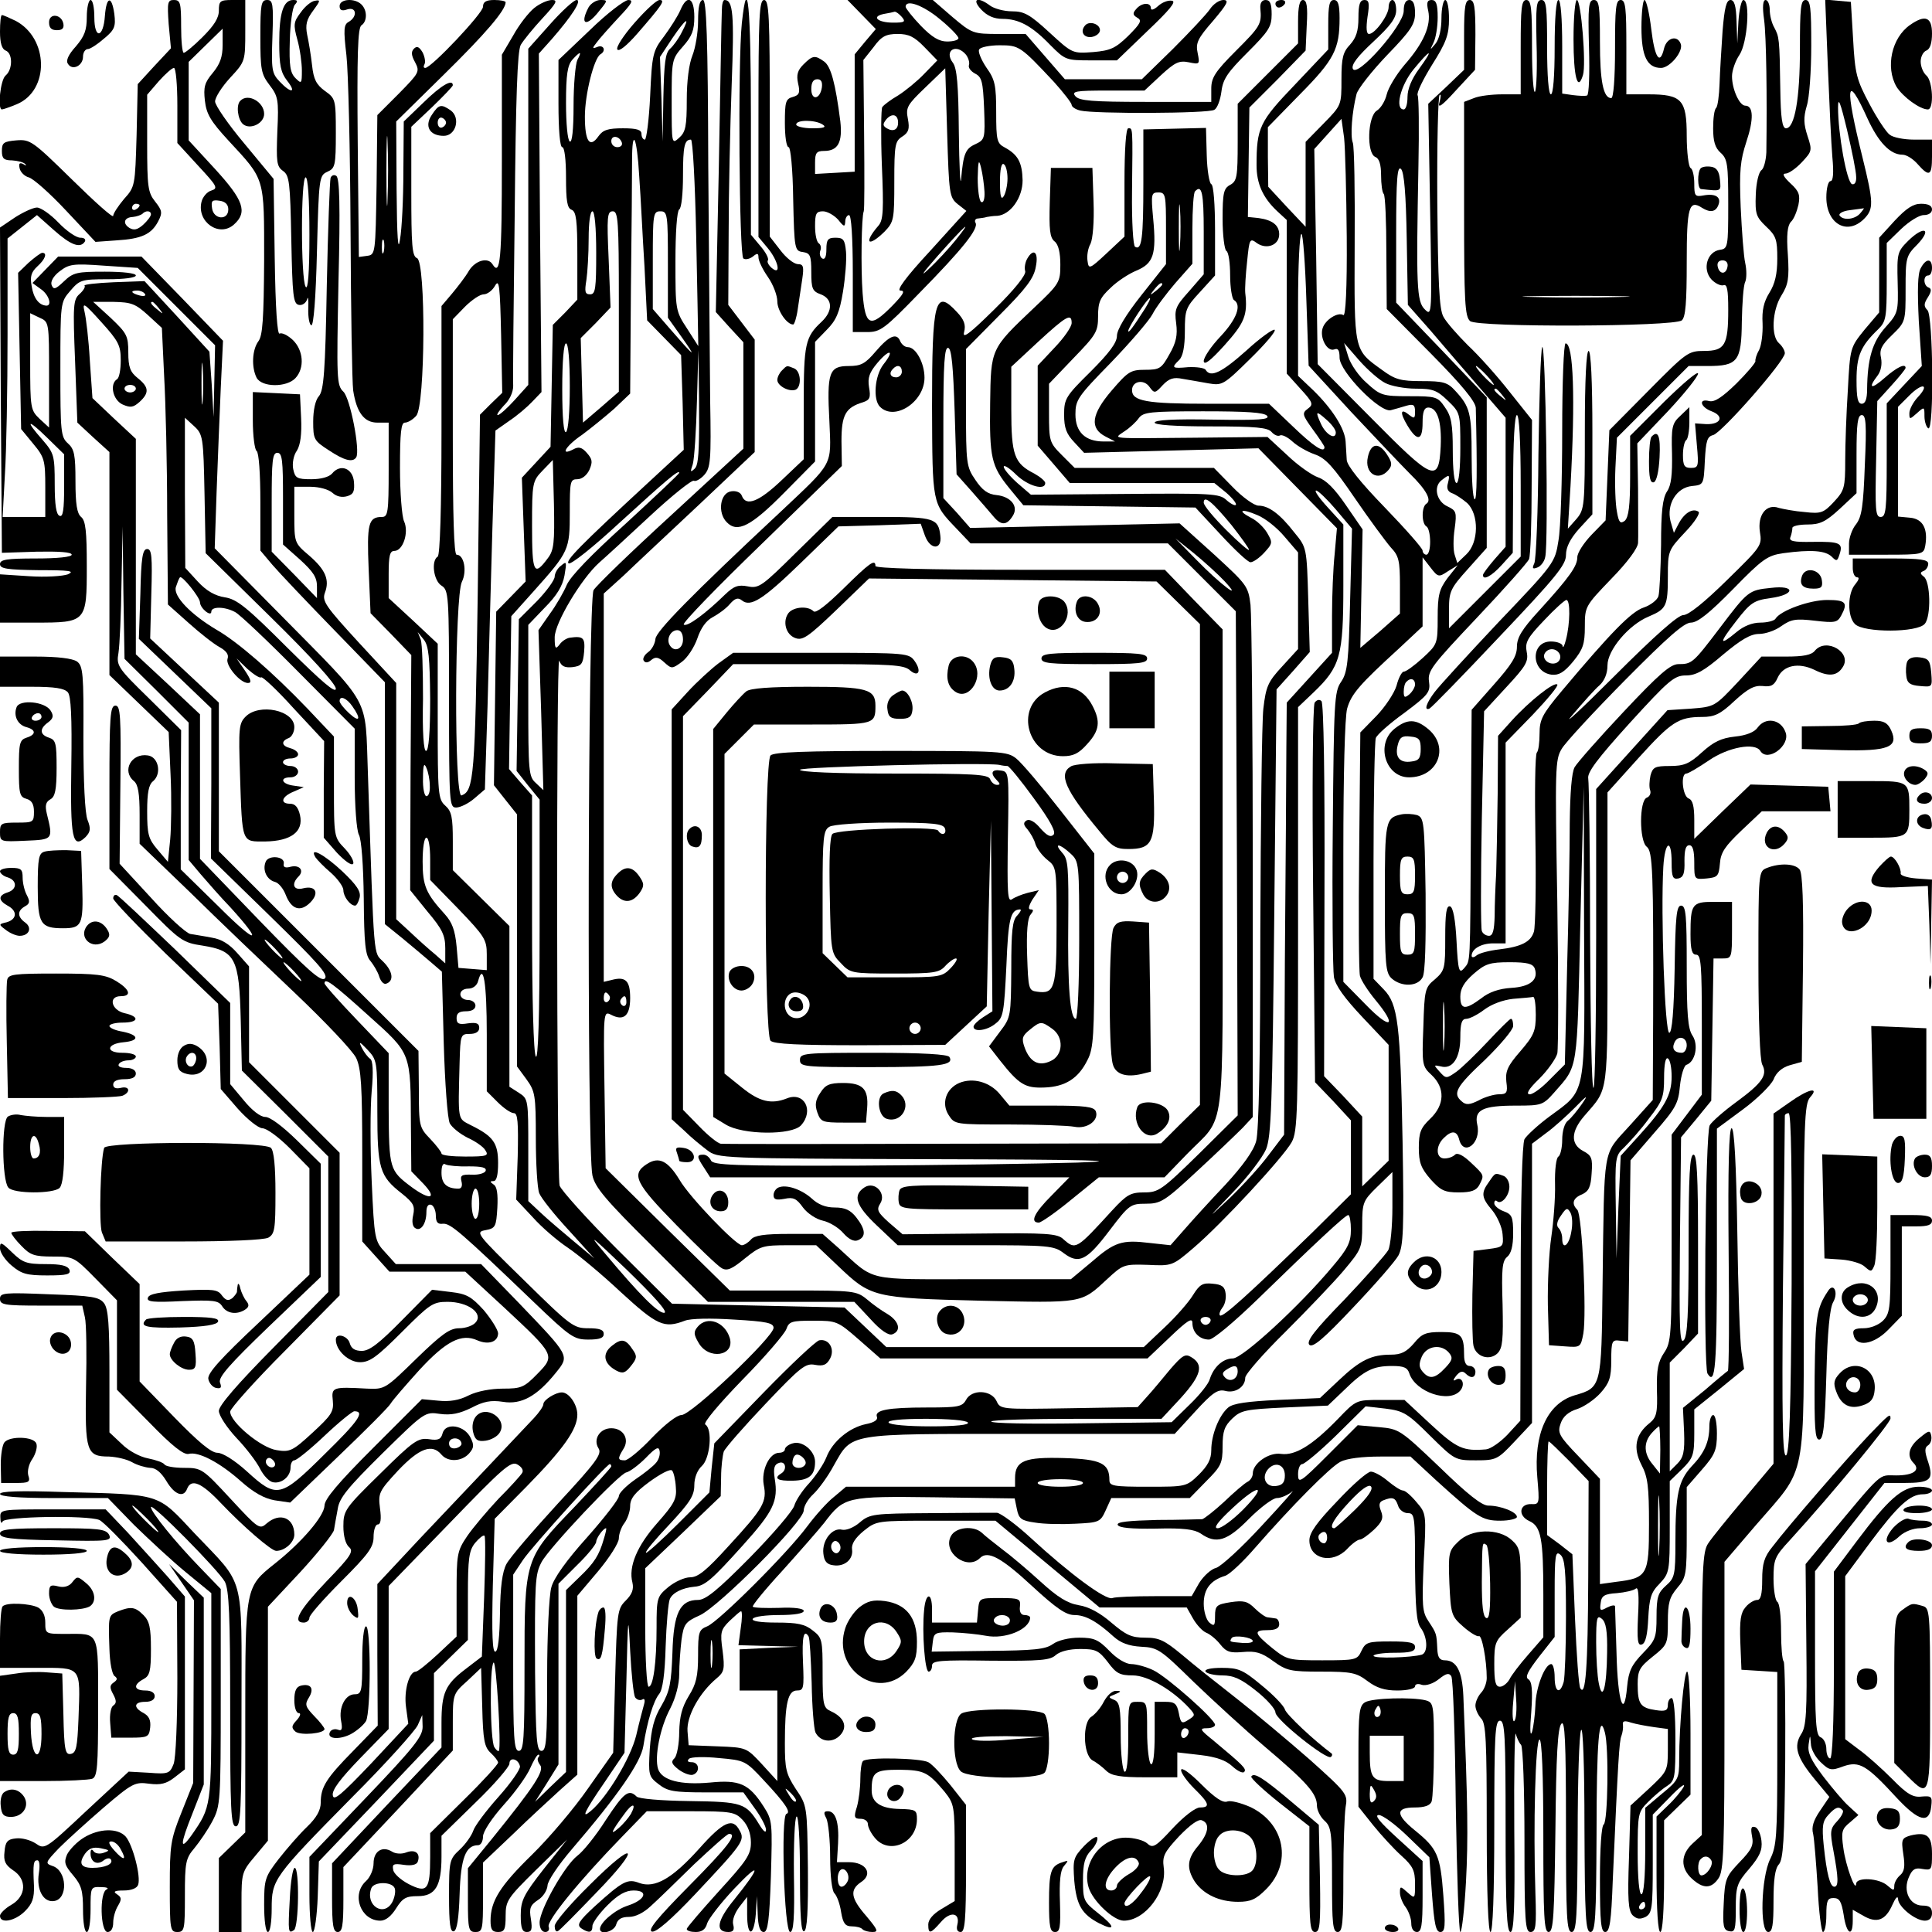
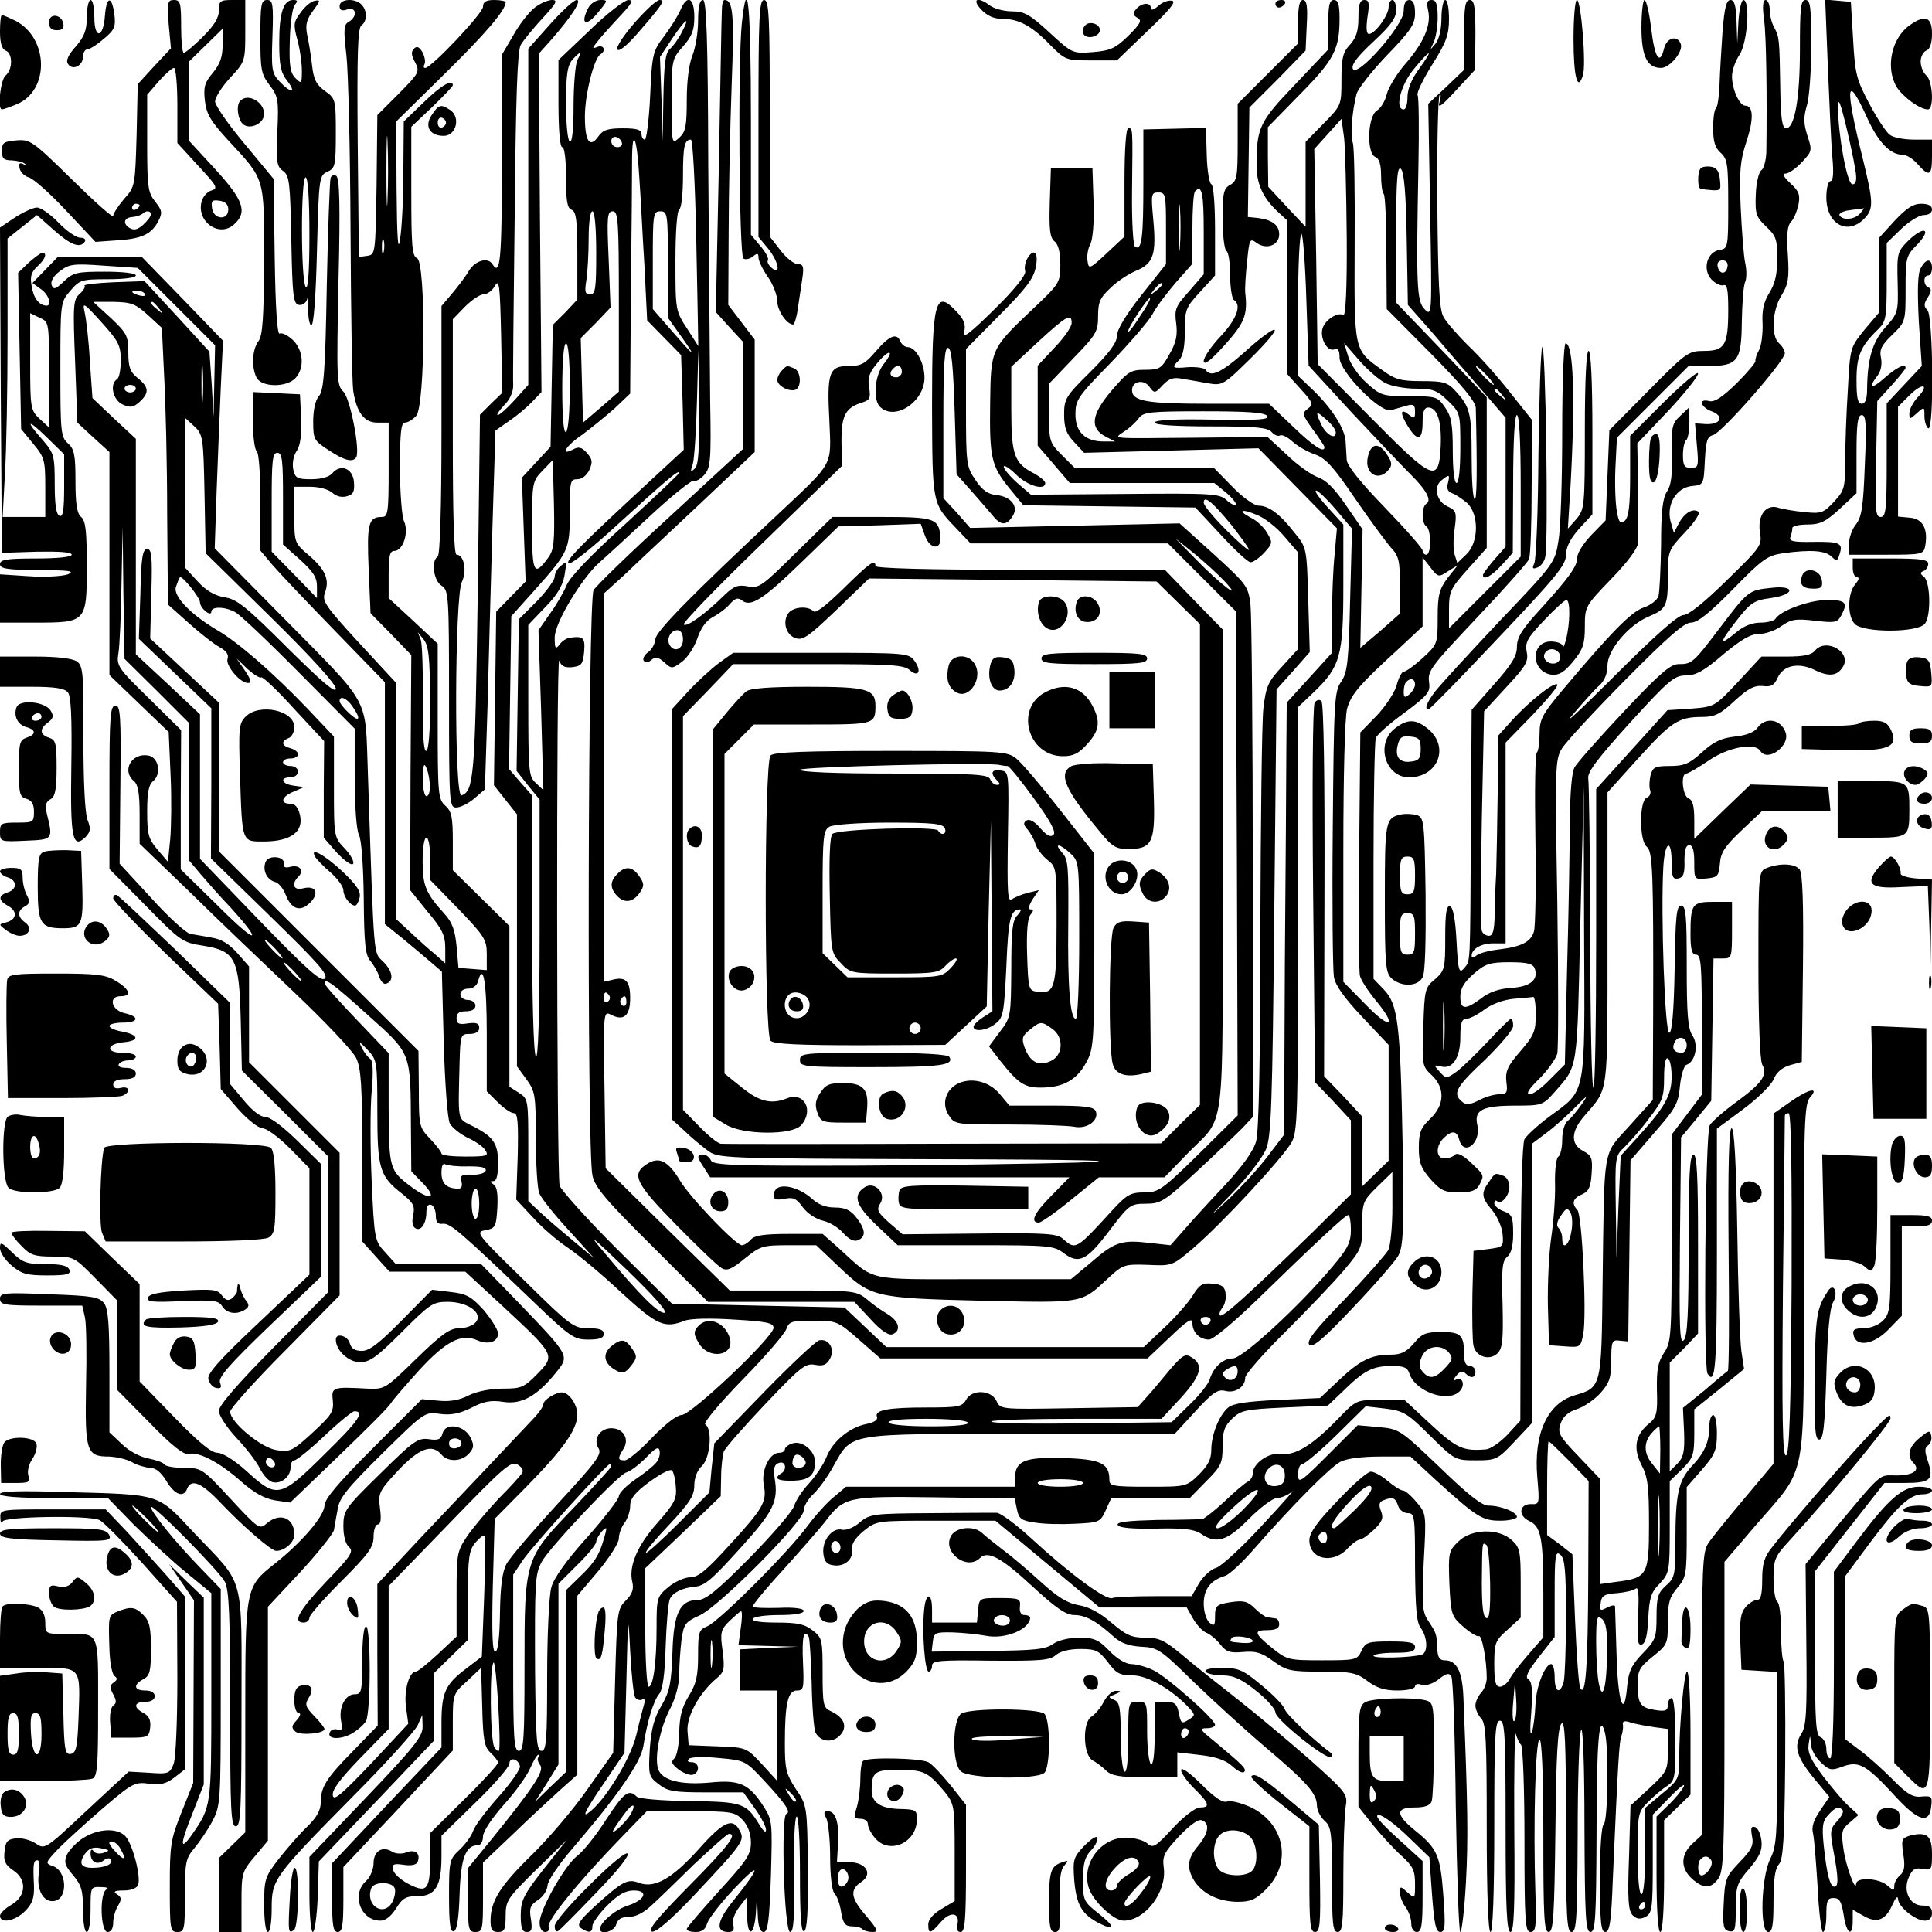
<svg xmlns="http://www.w3.org/2000/svg" version="1.0" width="512pt" height="512pt" viewBox="0 0 512 512" preserveAspectRatio="xMidYMid meet">
  <g transform="translate(0,512) scale(0.1,-0.1)" fill="#000000" stroke="none">
    <path d="M230 5075 c0 -35 -6 -51 -29 -78 -20 -22 -27 -38 -21 -46 11 -19 40 -6 40 19 0 11 6 20 13 20 6 0 26 13 43 28 28 23 31 32 27 65 -7 50 -21 47 -25 -5 -4 -59 -28 -63 -28 -4 0 25 -4 46 -10 46 -5 0 -10 -20 -10 -45z" />
    <path d="M447 5056 l6 -64 -44 -47 -44 -48 -3 -135 c-4 -134 -4 -137 -33 -169 -16 -19 -29 -39 -29 -45 0 -7 -49 37 -109 96 -105 103 -111 107 -148 104 -33 -3 -38 -6 -38 -28 0 -20 5 -25 27 -25 15 -1 31 -5 35 -10 4 -4 2 -5 -5 0 -10 5 -13 2 -10 -11 2 -10 13 -21 24 -24 12 -3 56 -42 99 -88 l78 -83 56 4 c66 4 92 16 110 50 12 23 11 29 -8 53 -19 24 -21 39 -21 155 l0 128 31 36 c17 19 35 35 40 35 5 0 9 -45 9 -99 l0 -100 55 -60 c50 -54 54 -60 35 -66 -11 -3 -23 -17 -26 -30 -13 -53 47 -95 86 -60 37 33 25 65 -50 147 l-70 76 0 104 0 104 45 44 45 44 0 -43 c0 -32 -7 -51 -26 -74 -22 -26 -25 -38 -21 -74 4 -35 15 -54 62 -105 98 -106 95 -95 95 -318 -1 -156 -4 -199 -15 -214 -17 -23 -19 -69 -5 -97 14 -26 80 -26 103 -1 25 27 21 74 -7 101 -14 13 -29 20 -35 17 -6 -4 -11 64 -13 202 l-3 208 -77 93 c-43 51 -78 102 -78 112 0 11 18 39 40 63 40 43 40 44 40 125 l0 81 -35 0 c-32 0 -35 -3 -35 -28 0 -20 -13 -40 -43 -70 -23 -23 -46 -42 -50 -42 -4 0 -7 32 -7 70 0 62 -2 70 -19 70 -17 0 -18 -6 -14 -64z m158 -491 c0 -30 -39 -27 -43 3 -3 20 0 23 20 20 15 -2 23 -10 23 -23z m-235 11 c0 -3 -4 -8 -10 -11 -5 -3 -10 -1 -10 4 0 6 5 11 10 11 6 0 10 -2 10 -4z m30 -24 c0 -5 -9 -17 -21 -28 -15 -13 -24 -15 -36 -8 -19 12 -14 28 9 29 10 1 21 5 25 8 9 10 23 9 23 -1z" />
    <path d="M690 5023 c0 -87 2 -99 24 -128 23 -30 25 -39 21 -123 -3 -81 -2 -93 15 -105 17 -12 19 -30 22 -183 3 -148 5 -169 20 -172 9 -2 19 5 22 15 2 10 4 -1 3 -24 -1 -23 3 -44 8 -45 6 -2 12 71 15 197 5 196 6 200 28 210 20 9 22 16 22 102 0 90 -1 92 -29 112 -23 17 -30 31 -34 68 -3 27 -9 63 -13 81 -5 26 -2 40 16 64 19 26 20 29 5 26 -10 -1 -27 -15 -38 -31 -19 -25 -20 -32 -9 -72 7 -25 12 -62 12 -82 0 -35 -1 -36 -17 -20 -14 14 -17 33 -15 99 1 45 7 87 13 95 9 10 8 13 -4 13 -26 0 -37 -34 -37 -113 0 -60 4 -79 21 -101 26 -33 10 -34 -20 -2 -21 22 -22 32 -19 120 3 86 1 96 -14 96 -16 0 -18 -11 -18 -97z m130 -525 c0 -103 -4 -148 -10 -138 -13 20 -13 290 0 290 6 0 10 -57 10 -152z" />
    <path d="M900 5104 c0 -11 6 -14 20 -9 25 8 28 -19 4 -33 -13 -7 -14 -20 -6 -88 5 -43 10 -252 11 -464 1 -212 4 -403 7 -425 9 -58 29 -85 64 -85 l30 0 0 -125 c0 -114 -2 -125 -18 -125 -36 0 -40 -18 -35 -139 l5 -116 54 -55 54 -56 -2 -311 -1 -312 46 -57 c39 -46 47 -63 47 -97 l0 -40 -27 24 c-16 13 -45 39 -65 58 l-38 35 0 313 0 313 -99 107 c-88 96 -98 110 -90 132 13 34 2 61 -42 99 -39 33 -39 34 -39 108 l0 74 42 0 c24 0 49 -7 59 -16 11 -10 25 -13 39 -9 17 5 20 13 18 38 -3 36 -36 49 -58 22 -8 -9 -29 -15 -55 -15 -38 0 -43 3 -48 27 -3 15 1 37 10 49 9 15 13 43 11 86 l-3 63 -62 3 -63 3 0 -75 c0 -41 5 -78 10 -81 6 -4 10 -60 10 -135 l0 -129 32 -38 c18 -21 92 -99 165 -174 l133 -137 0 -320 0 -321 47 -38 c25 -21 59 -49 75 -63 l29 -25 5 -190 c3 -105 10 -200 16 -212 6 -11 27 -28 47 -38 20 -9 42 -24 47 -33 10 -15 5 -17 -53 -17 -34 0 -63 3 -63 8 0 4 -13 21 -30 39 -29 30 -30 34 -30 132 l-1 101 -264 264 -265 265 0 197 0 197 -91 85 -91 85 3 118 c3 100 1 119 -11 119 -12 0 -16 -22 -18 -119 l-4 -119 96 -92 96 -92 0 -199 -1 -199 157 -153 c125 -122 155 -155 145 -165 -10 -10 -46 22 -172 152 l-159 165 0 191 0 192 -85 80 -85 79 0 286 0 285 -58 54 -57 54 -7 100 c-3 55 -10 113 -14 129 -6 26 -2 24 44 -27 46 -51 52 -62 52 -102 0 -24 -4 -47 -10 -50 -20 -13 -11 -55 15 -67 21 -9 28 -8 45 7 26 24 25 39 -5 63 -20 16 -25 29 -25 68 0 44 -4 51 -46 91 l-47 43 54 0 c47 -1 58 -5 91 -35 l37 -34 6 -128 c4 -70 8 -235 8 -366 l2 -239 55 -49 c30 -27 67 -56 82 -64 18 -10 25 -20 21 -31 -6 -17 33 -64 54 -64 11 0 8 9 -8 33 l-22 32 29 -28 c17 -15 33 -25 36 -22 3 3 42 -33 86 -82 l81 -87 -1 -128 0 -128 35 -40 c21 -22 39 -35 43 -29 3 6 -7 24 -22 40 -29 30 -29 31 -29 164 l0 133 -70 74 c-92 96 -185 177 -241 209 -69 41 -115 89 -108 113 4 12 8 23 11 26 5 6 52 -52 53 -66 0 -16 30 -40 30 -25 0 14 35 14 63 -1 12 -6 88 -78 169 -160 l148 -149 0 -130 c0 -77 5 -139 11 -151 7 -12 12 -82 13 -169 1 -120 4 -151 18 -166 8 -10 19 -28 23 -41 4 -13 12 -21 18 -19 22 7 18 33 -7 58 -27 28 -24 -11 -41 499 -8 210 13 172 -232 421 l-174 176 5 149 c3 82 8 206 11 275 l6 126 -108 112 -108 111 -111 0 -110 0 -34 -35 -34 -35 22 -16 c21 -14 31 -44 15 -44 -20 1 -34 20 -39 51 -5 27 -1 38 15 53 21 19 27 36 13 36 -4 0 -20 -12 -36 -26 l-28 -27 4 -207 4 -207 32 -39 c30 -36 32 -44 32 -116 l0 -78 -57 0 -56 0 6 113 c4 61 7 227 7 369 l0 256 39 31 39 31 45 -40 c45 -40 70 -49 82 -30 3 6 -2 10 -12 10 -11 0 -37 18 -58 40 -21 22 -47 40 -57 40 -10 0 -36 -12 -58 -26 l-40 -27 2 -431 3 -431 93 3 c58 1 92 -1 92 -8 0 -6 -37 -10 -95 -10 -78 0 -95 -3 -95 -15 0 -12 18 -15 103 -16 80 0 97 -2 77 -11 -14 -5 -59 -8 -103 -5 l-77 5 0 -64 0 -64 93 0 c136 0 137 1 137 149 0 93 -3 121 -15 131 -11 9 -15 34 -15 95 0 69 -3 85 -20 100 -19 17 -20 31 -20 196 0 176 0 178 26 208 25 29 29 31 100 31 43 0 74 4 74 10 0 6 -34 10 -82 10 -74 0 -84 -2 -109 -26 -22 -21 -27 -22 -32 -10 -4 9 4 24 21 37 25 19 35 21 117 15 l90 -6 102 -102 103 -103 -2 -95 -2 -95 -5 87 -6 86 -86 94 -86 93 -82 -3 c-46 -2 -80 -6 -77 -9 3 -3 -3 -13 -13 -22 -17 -15 -18 -29 -12 -179 l6 -162 42 -39 43 -39 0 -296 0 -295 79 -76 78 -75 5 -113 c3 -61 2 -139 -1 -172 l-6 -59 -28 33 c-24 28 -27 41 -27 101 0 49 4 71 16 80 23 20 14 64 -14 68 -44 7 -70 -41 -37 -68 11 -9 15 -33 15 -89 l0 -77 134 -129 c73 -72 199 -192 278 -267 80 -76 153 -153 162 -172 13 -28 16 -72 16 -260 l0 -226 36 -40 36 -40 100 0 101 0 104 -96 c134 -125 135 -126 87 -175 -35 -36 -43 -39 -91 -39 -32 0 -69 -7 -91 -18 -25 -13 -51 -17 -80 -14 l-44 4 -129 -129 c-94 -94 -129 -136 -129 -153 -1 -28 -60 -97 -132 -154 -78 -62 -78 -62 -78 -408 l0 -304 -35 -34 -35 -34 0 -98 0 -98 30 0 30 0 0 79 c0 76 1 81 35 121 l35 42 0 310 0 310 85 91 c47 51 87 101 90 112 2 11 6 36 10 56 4 29 26 56 118 147 112 110 113 111 153 105 30 -4 52 1 83 16 32 17 52 21 84 16 49 -8 90 15 140 77 37 46 38 43 -99 186 l-99 102 -113 0 -113 0 -28 31 c-28 30 -29 34 -36 189 -4 87 -4 194 0 238 5 54 3 82 -4 86 -6 4 -16 17 -22 29 -9 18 -7 18 15 -5 25 -27 26 -30 26 -163 0 -152 6 -172 65 -218 31 -25 35 -33 30 -57 -4 -17 -2 -31 6 -35 14 -9 29 12 29 43 0 15 5 22 13 19 6 -2 12 -15 12 -28 0 -18 5 -24 19 -22 20 1 45 -20 242 -209 95 -91 105 -98 143 -98 30 0 41 4 41 15 0 11 -11 15 -41 15 -39 0 -47 6 -171 128 -126 123 -129 127 -101 132 26 5 28 9 31 59 2 37 -1 57 -10 62 -10 7 -10 9 0 9 8 0 12 16 12 48 0 53 -13 71 -72 100 -36 19 -34 8 -30 167 2 73 3 75 27 75 16 0 25 6 25 16 0 12 -7 15 -30 12 -24 -4 -30 -1 -30 14 0 13 7 18 25 18 16 0 25 6 25 15 0 8 -9 15 -20 15 -11 0 -20 7 -20 15 0 9 9 15 21 15 12 0 23 8 26 20 14 52 23 -5 23 -141 l0 -151 29 -29 c16 -16 35 -29 43 -29 10 0 12 -24 10 -114 l-4 -115 44 -47 c23 -26 65 -62 92 -80 27 -18 91 -71 142 -119 96 -88 114 -96 169 -75 15 6 69 7 130 3 87 -5 105 -9 105 -22 0 -24 -218 -231 -244 -231 -12 0 -43 -24 -78 -60 -31 -33 -64 -60 -72 -60 -19 0 -20 4 -4 30 17 26 0 55 -32 55 -30 0 -49 -29 -34 -53 10 -15 -5 -36 -108 -147 -66 -72 -127 -143 -136 -160 -11 -21 -16 -60 -17 -129 -1 -64 -5 -101 -12 -103 -8 -3 -10 44 -7 174 l5 178 84 85 c98 100 135 152 135 191 0 27 -22 59 -41 59 -17 0 -49 -20 -49 -31 0 -6 -11 -22 -25 -37 -49 -52 -187 -198 -301 -318 l-114 -122 0 -187 1 -188 -64 -66 c-73 -74 -87 -97 -87 -138 0 -20 -11 -40 -36 -64 -19 -18 -53 -57 -75 -85 -37 -48 -39 -54 -39 -122 0 -41 4 -72 10 -72 6 0 10 27 10 62 0 77 4 83 214 296 89 89 166 175 173 190 l12 27 1 -31 c0 -26 -22 -54 -150 -188 l-150 -157 0 -100 c0 -54 4 -99 9 -99 5 0 11 42 13 93 l3 94 153 160 152 160 0 90 0 89 45 44 45 44 0 117 c0 100 3 120 19 140 11 13 22 22 25 19 3 -3 2 -77 -1 -163 l-6 -157 -43 -33 c-54 -41 -64 -63 -64 -143 l0 -65 -145 -153 -145 -154 0 -91 c0 -74 3 -91 15 -91 12 0 15 16 15 86 l0 86 145 154 145 155 0 75 c0 74 1 76 38 109 l37 35 3 -104 c2 -88 6 -106 22 -121 11 -10 20 -22 20 -26 0 -5 -40 -49 -90 -98 l-90 -89 0 -63 c0 -88 -8 -97 -57 -72 -21 11 -40 28 -41 38 -3 15 1 17 28 13 20 -3 34 0 37 8 8 22 -6 34 -30 25 -12 -5 -29 -4 -38 2 -26 16 -49 1 -49 -31 0 -16 -9 -37 -20 -47 -40 -36 -14 -105 38 -105 14 0 29 12 42 33 17 27 26 32 57 32 47 0 63 27 63 105 l0 55 90 88 c50 48 90 95 90 103 0 19 24 13 28 -7 1 -8 -24 -44 -57 -81 -33 -37 -63 -77 -67 -90 -4 -12 -20 -35 -35 -49 -28 -26 -29 -30 -29 -124 0 -73 3 -96 13 -93 8 3 13 34 15 98 3 96 16 130 49 130 7 0 13 10 13 23 0 13 23 48 55 84 31 34 62 78 70 97 9 20 18 36 22 36 3 0 3 -3 0 -7 -4 -3 -2 -12 4 -20 13 -15 -14 -56 -128 -197 l-63 -77 0 -85 c0 -77 2 -84 20 -84 19 0 20 7 20 92 l0 92 79 75 c43 42 100 94 125 117 l46 41 0 237 0 237 55 65 c30 36 55 75 55 87 0 12 7 31 15 41 8 11 15 31 15 45 0 20 13 36 51 64 29 21 55 35 60 30 4 -4 9 -24 10 -44 3 -31 -4 -44 -49 -95 -54 -61 -77 -116 -66 -158 4 -18 -1 -31 -18 -48 -22 -22 -23 -30 -28 -213 l-5 -190 -67 -95 c-36 -52 -103 -131 -148 -175 -85 -83 -110 -123 -110 -175 0 -23 4 -30 20 -30 17 0 20 7 20 43 0 40 5 47 81 122 l82 80 -62 -78 c-54 -69 -61 -84 -61 -123 0 -34 4 -44 16 -44 13 0 15 7 11 34 -5 29 -2 37 19 51 13 8 24 25 25 38 0 12 29 55 65 97 121 141 182 229 189 273 10 65 27 120 42 138 9 11 15 52 17 125 2 60 7 117 11 126 7 17 33 30 65 33 28 2 47 19 128 109 82 91 95 118 85 178 -4 27 -1 37 11 41 18 7 23 -18 6 -28 -21 -13 -9 -20 31 -19 43 1 59 14 59 50 0 29 -34 57 -59 49 -12 -3 -21 -11 -21 -16 0 -5 -7 -9 -15 -9 -26 0 -48 -46 -41 -85 9 -45 -1 -62 -93 -162 -59 -65 -81 -83 -102 -83 -15 0 -41 -12 -58 -26 -30 -25 -31 -29 -31 -107 0 -94 -9 -157 -21 -157 -5 0 -9 71 -9 157 l0 157 100 95 100 96 1 50 c0 28 4 58 7 68 4 10 54 67 111 127 93 98 106 108 131 103 22 -4 31 0 40 17 13 25 -3 53 -29 48 -9 -2 -75 -64 -147 -138 l-131 -135 -7 -65 -6 -65 -82 -82 c-45 -45 -84 -80 -86 -78 -3 3 25 36 62 75 54 58 66 76 66 104 0 20 8 40 20 51 22 20 29 98 9 110 -6 4 36 54 99 119 60 61 112 122 116 134 7 20 14 22 71 22 62 0 65 -1 121 -50 l57 -50 354 0 354 0 60 57 c46 44 59 52 59 37 0 -25 19 -44 44 -44 11 0 65 45 130 108 149 145 231 222 239 222 4 0 7 -18 7 -39 0 -33 -8 -50 -49 -98 -87 -104 -238 -243 -264 -243 -26 0 -51 -23 -61 -55 -3 -12 -27 -42 -53 -67 l-48 -47 -242 -3 c-132 -2 -239 0 -236 5 2 4 105 7 228 7 l223 0 52 56 c54 60 61 88 26 108 -15 9 -23 4 -55 -33 -20 -24 -47 -57 -61 -72 l-25 -28 -182 -3 c-180 -3 -182 -3 -192 19 -14 30 -66 32 -81 3 -10 -18 -21 -20 -103 -20 -105 0 -140 -7 -133 -25 3 -8 -8 -15 -29 -19 -44 -9 -89 -46 -105 -88 -7 -18 -28 -49 -45 -68 -18 -19 -36 -46 -40 -60 -4 -14 -57 -76 -118 -138 -85 -86 -117 -112 -137 -112 -48 0 -65 -34 -68 -140 -3 -81 -7 -102 -29 -140 -20 -33 -27 -62 -31 -115 -4 -69 -3 -73 23 -93 24 -19 40 -22 126 -22 l99 0 30 -42 c16 -22 30 -48 30 -57 0 -10 -7 -4 -18 14 -35 57 -44 60 -185 62 -76 1 -134 6 -140 12 -21 21 -34 10 -82 -63 -26 -41 -60 -83 -75 -94 -33 -25 -100 -143 -100 -177 0 -15 6 -25 15 -25 8 0 12 6 9 14 -6 15 82 123 195 239 l65 67 116 0 c109 0 118 -2 138 -23 14 -15 22 -36 22 -60 0 -32 -11 -48 -85 -129 -46 -51 -85 -96 -85 -100 0 -5 11 -8 24 -8 16 0 26 7 30 23 4 12 36 54 72 92 72 76 71 59 -1 -30 -45 -55 -50 -85 -15 -85 13 0 17 5 13 20 -3 11 4 30 16 46 l21 27 0 -47 c0 -60 18 -60 23 2 l3 47 2 -47 c1 -33 6 -48 16 -48 11 0 15 32 19 148 4 142 4 148 -19 184 -39 61 -64 72 -143 64 -78 -7 -127 6 -137 36 -10 32 5 109 32 160 15 29 24 65 24 91 0 25 3 65 6 91 6 42 10 48 48 65 51 23 276 249 276 278 0 11 11 30 25 43 14 13 39 47 55 77 49 86 31 83 496 83 l407 0 55 60 c45 49 59 59 79 54 26 -7 53 10 53 35 0 9 48 64 106 121 58 58 128 131 155 163 47 56 49 60 49 120 0 60 2 65 40 102 l40 39 0 -93 c0 -51 -5 -102 -11 -114 -7 -12 -59 -71 -116 -131 -80 -82 -102 -111 -93 -120 9 -8 37 15 116 99 58 61 112 123 120 138 13 25 15 69 11 300 -6 314 -12 366 -50 405 l-27 28 0 311 c0 171 3 318 6 327 3 9 37 39 76 67 64 48 69 55 65 83 -4 28 8 43 127 169 72 76 134 146 138 155 4 9 7 96 7 193 l1 176 -59 74 c-32 41 -82 97 -111 124 -28 28 -58 62 -65 76 -11 20 -14 91 -16 303 -1 152 2 280 6 284 4 4 4 -4 0 -18 -6 -19 5 -12 43 30 l51 55 1 93 c0 75 -3 92 -15 92 -12 0 -15 -17 -15 -92 l0 -93 -47 -45 -48 -45 5 -282 c5 -278 5 -282 -14 -263 -22 21 -23 62 -17 381 2 98 1 181 -2 186 -4 6 14 42 38 81 38 60 45 80 45 122 0 28 -4 50 -10 50 -5 0 -10 -22 -10 -48 0 -29 -6 -56 -16 -68 -15 -18 -15 -18 -5 3 6 12 11 42 11 67 0 35 -4 46 -16 46 -12 0 -14 -7 -9 -29 8 -38 -12 -85 -63 -143 -22 -26 -43 -61 -47 -78 -4 -17 -15 -36 -26 -43 -25 -15 -28 -114 -4 -123 10 -4 15 -20 15 -48 0 -24 3 -46 7 -50 4 -3 7 -74 7 -156 l1 -149 118 -119 c82 -83 117 -126 118 -143 4 -165 3 -246 -3 -242 -5 2 -8 54 -8 114 0 114 -4 131 -44 174 -20 22 -32 25 -88 25 -56 0 -71 4 -106 30 -75 54 -73 48 -72 332 1 139 -1 261 -5 270 -7 18 -2 82 10 129 4 14 40 60 81 103 63 65 74 82 74 111 0 24 -5 35 -15 35 -10 0 -15 -10 -15 -29 0 -38 -125 -180 -135 -153 -4 11 13 33 55 72 45 42 60 62 60 83 0 15 -4 27 -10 27 -5 0 -10 -8 -10 -19 0 -21 -36 -71 -52 -71 -7 0 -8 16 -4 45 6 37 4 45 -8 45 -12 0 -16 -11 -16 -47 0 -35 -6 -53 -22 -71 -19 -20 -23 -35 -23 -92 0 -69 0 -69 -47 -117 l-48 -49 0 -113 0 -112 -50 53 -49 53 -1 79 0 79 85 87 c91 92 105 120 105 202 0 36 -4 48 -15 48 -12 0 -15 -14 -15 -66 l0 -65 -88 -93 c-94 -98 -102 -114 -102 -214 0 -49 17 -86 54 -121 l26 -24 0 -204 0 -203 36 -40 c34 -37 35 -42 20 -53 -16 -12 -15 -16 13 -55 17 -23 31 -44 31 -47 0 -17 -29 2 -84 55 l-63 60 -162 0 c-163 0 -201 7 -201 36 0 24 31 30 46 9 13 -18 15 -18 35 4 17 18 29 22 53 17 17 -3 48 -8 69 -12 36 -6 40 -4 109 64 40 39 70 74 66 78 -4 3 -38 -21 -75 -55 -65 -58 -95 -73 -108 -51 -3 5 -24 8 -46 7 -43 -4 -46 -2 -24 19 10 10 15 36 15 76 0 57 2 63 40 104 l40 44 0 119 c0 69 -4 121 -10 123 -5 2 -11 36 -12 76 l-2 73 -83 -2 -83 -2 0 -143 c0 -144 -4 -179 -22 -168 -5 3 -9 66 -8 147 2 174 2 167 -10 167 -6 0 -10 -55 -10 -144 l0 -143 -47 -44 c-46 -43 -48 -43 -51 -20 -2 13 1 33 8 45 6 13 10 58 8 111 l-3 90 -55 0 -55 0 -3 -91 c-2 -72 0 -94 13 -104 10 -8 15 -30 15 -61 0 -47 -2 -51 -71 -116 -114 -108 -113 -107 -115 -251 -2 -145 3 -167 51 -226 l37 -45 228 -3 228 -3 67 -72 c37 -40 72 -73 79 -73 7 0 23 11 36 25 23 25 23 27 8 53 -9 15 -28 33 -43 40 -38 20 -25 25 17 7 20 -8 52 -33 72 -57 l36 -42 0 -128 0 -128 -42 -46 c-38 -41 -43 -53 -50 -112 -4 -37 -7 -301 -8 -587 0 -341 -4 -533 -11 -559 -7 -26 -35 -65 -82 -116 -40 -42 -88 -95 -108 -118 l-37 -42 -55 6 c-74 9 -93 3 -155 -51 l-54 -45 -257 0 c-290 0 -260 -7 -358 82 l-43 38 -89 0 c-66 0 -92 -4 -101 -15 -7 -8 -18 -15 -24 -15 -16 0 -139 128 -165 173 -31 51 -55 63 -87 42 -42 -27 -30 -51 79 -162 56 -57 110 -109 120 -114 14 -8 27 -2 61 26 41 33 47 35 116 35 l73 0 58 -55 c87 -83 93 -85 378 -92 273 -6 265 -8 336 58 41 38 44 39 107 37 64 -3 65 -3 121 45 74 63 237 239 260 280 16 29 17 77 17 592 l0 561 41 39 c71 68 79 96 79 283 l0 162 -41 45 c-23 25 -37 45 -31 45 5 0 29 -23 52 -50 l43 -51 -5 -188 c-4 -166 -7 -193 -24 -218 -18 -26 -19 -52 -22 -388 -2 -198 0 -375 3 -394 4 -23 28 -56 76 -107 l69 -73 0 -154 0 -153 -35 -34 -35 -34 0 93 0 92 -50 54 -51 53 1 492 c1 293 -2 496 -8 502 -5 5 -12 4 -18 -4 -5 -8 -7 -219 -4 -509 l5 -497 48 -50 47 -51 0 -98 0 -98 -102 -101 c-166 -161 -238 -227 -245 -220 -3 3 0 12 6 20 7 8 11 25 9 38 -2 18 -10 24 -34 26 -27 3 -35 -2 -53 -31 -11 -18 -45 -57 -75 -85 l-55 -52 -341 0 -341 0 -56 53 -55 52 -229 5 -228 5 -146 145 c-80 80 -148 156 -152 168 -8 35 -9 1414 -1 1391 6 -15 15 -19 35 -17 24 3 28 8 31 41 3 37 -2 42 -38 37 -8 -1 -21 -9 -27 -18 -11 -14 -13 -11 -13 19 0 38 71 156 118 198 15 13 75 68 134 123 59 55 112 97 117 94 4 -3 17 4 27 15 17 19 19 37 16 198 -1 97 -3 375 -5 619 -1 346 -5 442 -14 442 -9 0 -13 -18 -13 -55 0 -31 -7 -72 -15 -92 -9 -22 -15 -67 -15 -118 0 -69 -3 -85 -20 -100 -20 -18 -20 -17 -20 95 0 111 0 113 30 147 24 27 30 43 30 78 0 52 -19 61 -37 18 -7 -16 -26 -46 -43 -69 -30 -39 -32 -47 -37 -158 -3 -64 -10 -116 -14 -116 -5 0 -9 7 -9 15 0 11 -12 15 -49 15 -39 0 -53 -4 -65 -21 -23 -33 -36 -14 -36 52 0 59 24 154 41 165 16 9 9 26 -7 20 -15 -6 -15 -4 -3 11 7 10 33 39 58 66 36 38 41 47 26 47 -11 -1 -57 -36 -102 -80 l-83 -79 0 -115 c0 -71 4 -116 10 -116 6 0 10 -33 10 -80 0 -62 3 -82 15 -86 12 -5 15 -28 15 -122 l0 -116 -32 -34 -33 -33 -3 -162 -3 -161 -38 -41 -38 -41 5 -138 5 -137 -39 -40 -39 -40 -3 -230 -3 -230 30 -38 31 -39 0 -334 0 -334 25 -34 c23 -32 25 -41 25 -156 0 -68 4 -133 9 -146 5 -13 40 -57 78 -98 l68 -75 -54 45 c-30 25 -70 59 -88 76 l-33 31 0 136 c0 133 0 135 -25 151 l-25 16 0 213 0 213 -75 74 -75 74 0 77 c0 63 -3 79 -20 94 -19 17 -20 31 -20 224 l0 205 -65 61 -65 60 0 63 c0 49 3 62 15 62 23 0 39 49 26 78 -6 12 -11 77 -11 142 0 94 3 120 13 120 8 0 21 8 30 18 24 26 26 409 2 418 -13 5 -15 34 -15 177 l0 171 55 52 c30 29 55 55 55 58 0 18 -31 0 -77 -45 l-53 -51 -1 -131 c0 -73 -4 -154 -9 -182 -5 -35 -8 4 -9 132 l-1 181 126 124 c110 108 164 171 164 192 0 3 -13 6 -30 6 -22 0 -30 -5 -30 -18 0 -17 -137 -162 -153 -162 -5 0 -5 4 -2 10 3 5 1 19 -5 31 -9 15 -15 18 -23 10 -8 -8 -7 -18 3 -36 13 -25 11 -28 -43 -83 l-57 -57 -2 -185 c-3 -182 -3 -185 -25 -188 l-22 -3 -3 303 c-2 234 0 305 10 311 15 10 16 39 0 55 -18 18 -58 15 -58 -4z m906 -71 c-8 -16 -22 -35 -30 -42 -13 -11 -16 -38 -18 -130 l-2 -116 -3 112 -4 112 33 50 c36 53 49 61 24 14z m-276 -72 c-5 -11 -10 -65 -10 -121 0 -65 -4 -99 -10 -95 -6 3 -10 49 -10 102 0 76 4 100 17 115 21 23 26 23 13 -1z m2231 -23 c-20 -27 -31 -54 -31 -75 0 -18 -4 -33 -10 -33 -24 0 -9 63 26 106 46 56 55 57 15 2z m-2734 -345 c-1 -43 -3 -10 -3 72 0 83 2 118 3 78 2 -40 2 -107 0 -150z m2542 -101 c1 -137 -3 -211 -9 -207 -14 9 -48 -12 -55 -35 -8 -25 12 -63 31 -56 10 4 14 -2 14 -22 0 -37 108 -147 136 -139 11 3 29 8 42 12 18 5 22 2 22 -16 0 -18 -2 -19 -15 -9 -24 20 -26 7 -5 -28 26 -43 40 -40 40 8 0 28 4 40 15 40 24 0 36 -37 33 -103 -5 -98 -19 -92 -184 75 l-142 143 -4 285 -5 285 36 40 36 40 7 -50 c3 -27 6 -146 7 -263z m-1921 250 c2 -7 -3 -12 -12 -12 -9 0 -16 7 -16 16 0 17 22 14 28 -4z m46 -89 c4 -54 9 -162 14 -240 l7 -142 45 -46 45 -46 4 -125 3 -126 -93 -86 c-183 -169 -222 -209 -212 -215 6 -4 66 44 133 106 125 114 160 144 160 134 0 -3 -64 -63 -141 -134 -92 -83 -147 -140 -157 -163 -8 -19 -28 -54 -45 -77 l-30 -43 7 -212 6 -212 -20 19 c-19 17 -20 30 -20 219 l0 200 44 46 c31 31 47 57 52 85 6 36 6 39 -9 26 -10 -7 -17 -21 -17 -29 0 -9 -21 -38 -47 -65 l-48 -48 -3 -201 -3 -201 30 -38 31 -38 0 -348 c0 -228 -4 -343 -10 -333 -6 9 -10 152 -10 354 l0 338 -31 35 -30 35 3 203 3 202 60 67 c93 104 95 109 95 209 0 81 1 87 20 87 12 0 25 10 32 25 9 21 8 28 -7 45 -13 15 -22 17 -36 9 -37 -19 -19 10 24 39 23 17 61 48 85 69 l42 40 2 279 c2 153 3 305 3 337 0 92 13 66 19 -40z m151 -160 c11 -540 11 -601 -4 -615 -12 -11 -12 -9 -5 12 4 14 9 89 11 168 l4 144 -30 47 c-31 47 -31 50 -31 179 0 76 4 133 10 137 6 3 10 43 10 89 0 79 4 96 21 96 5 0 11 -116 14 -257z m1883 -7 l3 -174 60 -68 c32 -38 91 -106 129 -150 l70 -81 0 -171 0 -171 -30 -34 c-16 -19 -30 -37 -30 -41 0 -15 23 -3 50 27 l29 32 1 183 c0 114 4 182 10 182 6 0 10 -69 10 -188 l0 -187 -95 -95 -95 -95 0 51 c0 46 4 55 50 106 l50 56 0 200 0 199 -120 126 -120 125 0 183 c0 146 3 181 13 171 8 -9 13 -65 15 -186z m-538 20 l0 -113 -39 -45 c-36 -40 -39 -48 -34 -85 4 -31 0 -51 -18 -82 -21 -38 -26 -41 -65 -41 -38 0 -45 -5 -88 -55 -54 -63 -59 -100 -16 -122 l25 -13 -30 0 c-49 0 -75 25 -75 72 0 38 6 47 94 137 51 53 101 111 110 128 9 18 37 55 61 83 l45 51 0 93 c0 51 3 96 7 99 18 19 23 -3 23 -107z m-100 9 l0 -95 -65 -82 c-42 -53 -65 -92 -65 -108 0 -18 -20 -45 -70 -95 -66 -65 -70 -72 -70 -114 0 -35 6 -51 27 -73 l26 -28 231 6 231 6 104 -106 104 -106 -6 -68 c-4 -37 -7 -111 -7 -164 l0 -98 -60 -66 -60 -66 -1 -117 c0 -64 -2 -321 -4 -572 l-2 -456 -41 -54 c-22 -30 -69 -81 -103 -114 -62 -58 -62 -58 8 15 40 41 79 93 88 114 14 34 17 117 22 629 l6 590 44 49 44 50 -4 138 c-4 139 -4 139 -37 179 -38 49 -68 71 -95 71 -11 0 -42 22 -69 50 l-49 50 -184 0 -185 0 -34 34 c-33 33 -34 37 -34 112 l0 77 65 68 c60 62 65 70 65 111 0 37 5 49 33 75 17 17 49 38 69 46 45 19 53 43 44 138 -6 65 -5 69 14 69 19 0 20 -7 20 -95z m37 -47 c-2 -29 -3 -8 -3 47 0 55 1 79 3 53 2 -26 2 -71 0 -100z m-1547 -18 c0 -95 -2 -110 -16 -110 -14 0 -15 7 -10 38 3 20 6 70 6 110 0 41 4 72 10 72 6 0 10 -43 10 -110z m60 -129 l0 -239 -47 -41 -48 -41 -3 112 -3 112 40 40 39 41 -5 128 c-5 113 -4 127 11 127 14 0 16 -24 16 -239z m130 98 l0 -141 37 -52 c41 -58 35 -54 -31 22 l-46 53 0 129 c0 123 1 130 20 130 19 0 20 -7 20 -141z m1692 -94 l6 -174 113 -123 c63 -67 133 -141 155 -163 44 -43 59 -71 44 -80 -13 -8 -13 -52 0 -60 6 -3 10 -22 10 -41 0 -19 -4 -34 -10 -34 -5 0 -10 5 -10 11 0 6 -45 57 -100 114 -65 67 -100 111 -101 126 -1 13 -2 35 -3 49 -2 34 -35 86 -85 135 l-41 39 0 188 c0 103 4 188 9 188 4 0 10 -79 13 -175z m-2445 128 c-3 -10 -5 -4 -5 12 0 17 2 24 5 18 2 -7 2 -21 0 -30z m2063 -87 c0 -2 -8 -10 -17 -17 -16 -13 -17 -12 -4 4 13 16 21 21 21 13z m-2696 -25 c4 -5 -3 -7 -14 -4 -23 6 -26 13 -6 13 8 0 17 -4 20 -9z m2651 -38 c-34 -53 -45 -67 -45 -60 0 10 51 87 57 87 3 0 -3 -12 -12 -27z m-2614 0 c13 -16 12 -17 -3 -4 -17 13 -22 21 -14 21 2 0 10 -8 17 -17z m-291 -176 l0 -140 -25 23 c-24 23 -25 28 -25 152 l0 128 25 -12 c25 -11 25 -12 25 -151z m2710 137 c0 -10 -20 -39 -45 -65 l-45 -48 0 -106 0 -106 43 -50 42 -49 192 0 191 0 32 -26 c17 -15 28 -29 25 -32 -2 -3 -14 3 -25 13 -18 17 -41 18 -269 16 l-249 -2 -36 31 c-20 18 -36 37 -36 43 0 6 15 -3 33 -21 31 -30 77 -43 77 -22 0 5 -13 16 -29 25 -53 27 -61 48 -61 171 l0 112 71 66 c75 69 89 77 89 50z m-1330 -168 c0 -66 -4 -117 -10 -121 -6 -4 -10 37 -10 114 0 74 4 121 10 121 6 0 10 -45 10 -114z m2161 9 c15 -8 52 -15 81 -15 45 0 56 -4 85 -32 33 -32 33 -33 33 -125 0 -55 -4 -93 -10 -93 -6 0 -10 35 -10 86 0 71 -4 91 -21 115 -19 28 -24 29 -95 29 -70 0 -76 2 -112 35 -21 18 -43 50 -49 70 l-11 36 40 -46 c22 -25 53 -52 69 -60z m-3134 -48 c-2 -23 -3 -1 -3 48 0 50 1 68 3 42 2 -26 2 -67 0 -90z m3403 68 c13 -14 21 -25 18 -25 -2 0 -15 11 -28 25 -13 14 -21 25 -18 25 2 0 15 -11 28 -25z m-3580 -35 c0 -5 -7 -10 -15 -10 -8 0 -15 5 -15 10 0 6 7 10 15 10 8 0 15 -4 15 -10z m3621 -17 c13 -16 12 -17 -3 -4 -17 13 -22 21 -14 21 2 0 10 -8 17 -17z m-623 -55 c8 -10 -21 -12 -144 -10 -103 2 -154 -1 -154 -8 0 -6 52 -10 149 -10 119 0 151 -3 161 -15 7 -8 17 -12 22 -9 5 3 20 -4 33 -16 13 -12 39 -27 59 -34 29 -10 49 -32 107 -117 39 -57 82 -115 95 -130 21 -22 24 -35 24 -100 l0 -75 -52 -46 -53 -45 3 157 3 157 -44 64 c-30 44 -53 67 -74 74 -17 6 -54 32 -82 59 l-52 48 -192 -2 c-232 -2 -217 -4 -187 17 14 9 31 25 38 35 12 16 30 18 171 18 115 0 161 -3 169 -12z m182 -44 c0 -21 -26 -6 -39 22 -16 35 -14 37 14 12 14 -12 25 -27 25 -34z m-2998 -163 l3 -157 173 -170 c107 -105 172 -177 172 -189 0 -14 -37 18 -128 108 -108 108 -134 129 -166 134 -26 4 -49 17 -72 42 l-33 36 -1 199 0 199 24 -22 c24 -22 25 -29 28 -180z m-372 21 c0 -63 -3 -83 -12 -79 -9 3 -13 29 -13 84 0 76 -2 82 -32 117 -48 54 -40 57 12 6 l45 -44 0 -84z m580 -33 l0 -122 45 -40 c35 -32 45 -47 45 -71 l0 -31 -60 62 -60 61 0 131 c0 110 2 131 15 131 13 0 15 -20 15 -121z m702 -158 c-37 -50 -42 -40 -42 85 0 115 1 119 28 147 l27 28 3 -117 c2 -102 0 -122 -16 -143z m2385 198 c-4 -13 0 -22 11 -26 9 -3 27 -15 40 -26 32 -30 31 -105 -2 -136 l-24 -23 -7 22 c-4 12 -4 43 0 69 6 44 4 48 -19 59 -29 13 -38 52 -16 69 21 17 23 16 17 -8z m-573 -111 c25 -32 46 -61 46 -65 0 -4 -27 19 -60 52 -33 33 -60 65 -60 73 0 21 23 2 74 -60z m-2849 -438 l85 -85 0 -182 0 -182 32 -38 c18 -21 53 -61 79 -88 90 -99 69 -98 -30 1 l-102 100 0 185 1 184 -86 85 c-82 80 -86 86 -80 120 3 19 7 103 8 185 l3 150 2 -175 3 -176 85 -84z m3422 316 l26 16 -27 -34 c-22 -30 -26 -45 -26 -105 0 -70 -1 -71 -40 -107 -22 -20 -44 -36 -50 -36 -5 0 -14 -17 -19 -37 -6 -20 -30 -56 -53 -80 l-43 -44 -3 -312 c-2 -171 -1 -321 2 -333 3 -12 22 -41 41 -64 59 -71 41 -81 -25 -13 l-60 61 0 344 c0 205 4 358 10 380 11 39 33 64 138 160 l62 58 0 91 0 92 21 -27 c20 -26 22 -26 46 -10z m-2697 -338 c0 -90 -4 -138 -11 -138 -6 0 -10 47 -8 138 0 75 -2 146 -6 157 l-8 20 16 -20 c13 -16 16 -47 17 -157z m2610 38 c0 -7 -7 -19 -15 -26 -12 -10 -15 -9 -15 7 0 11 3 23 7 26 11 12 23 8 23 -7z m-2816 -58 c24 -34 19 -44 -9 -18 -14 13 -25 27 -25 32 0 16 19 8 34 -14z m205 -210 c1 -16 -3 -28 -9 -28 -5 0 -10 21 -9 48 0 35 3 42 9 27 5 -11 9 -32 9 -47z m1 -194 l0 -56 75 -77 c69 -72 75 -81 75 -120 l0 -42 -37 3 -38 3 -5 57 c-4 43 -12 64 -31 85 -50 55 -59 75 -59 140 0 35 4 63 10 63 6 0 10 -25 10 -56z m-410 -239 c13 -14 21 -25 18 -25 -2 0 -15 11 -28 25 -13 14 -21 25 -18 25 2 0 15 -11 28 -25z m50 -60 c13 -14 21 -25 18 -25 -2 0 -15 11 -28 25 -13 14 -21 25 -18 25 2 0 15 -11 28 -25z m195 -115 c116 -104 113 -97 114 -295 l1 -119 32 -33 c38 -40 18 -45 -31 -9 -59 44 -60 48 -61 208 l0 147 -85 89 c-47 49 -85 92 -85 96 0 16 22 0 115 -84z m267 -401 c35 0 48 -3 45 -12 -2 -6 -19 -11 -36 -10 -28 1 -32 -2 -28 -18 3 -12 0 -19 -8 -19 -31 0 -45 13 -45 42 0 19 4 27 11 22 6 -3 34 -6 61 -5z m28 -99 c0 -22 -4 -40 -10 -40 -5 0 -10 18 -10 40 0 22 5 40 10 40 6 0 10 -18 10 -40z m491 -289 c-15 -3 -64 45 -160 160 -45 53 -35 45 60 -46 71 -69 109 -111 100 -114z m1447 -22 c-2 -6 -8 -10 -13 -10 -5 0 -11 4 -13 10 -2 6 4 11 13 11 9 0 15 -5 13 -11z m72 -133 c0 -21 -20 -30 -33 -17 -9 9 -8 14 3 21 21 14 30 12 30 -4z m-715 -136 c4 -6 -31 -10 -99 -10 -59 0 -108 4 -111 10 -4 6 31 10 99 10 59 0 108 -4 111 -10z m-826 -106 c-7 -9 -32 -29 -56 -45 -24 -17 -43 -36 -43 -44 0 -8 -38 -57 -84 -109 -55 -61 -89 -109 -95 -133 -6 -21 -11 -127 -11 -235 0 -169 -2 -198 -15 -198 -13 0 -15 30 -17 208 -1 242 0 259 17 292 20 38 206 235 225 238 9 2 32 19 51 38 26 27 35 32 37 19 2 -9 -2 -23 -9 -31z m395 -5 c-8 -14 -34 -11 -34 4 0 8 3 17 7 20 9 9 34 -13 27 -24z m-750 -22 c-4 -7 -32 -38 -63 -69 -30 -32 -68 -77 -83 -99 -27 -40 -28 -48 -28 -154 l0 -112 -50 -47 c-27 -25 -53 -46 -58 -46 -18 0 -32 -51 -26 -94 l6 -44 -98 -105 c-79 -83 -100 -101 -102 -85 -3 14 20 44 72 98 l76 78 0 189 0 190 161 166 c141 146 163 166 180 156 11 -6 17 -15 13 -22z m236 17 c0 -3 -44 -51 -98 -108 -132 -137 -132 -136 -132 -423 0 -192 -2 -223 -15 -223 -13 0 -15 33 -15 234 l0 233 26 39 c25 37 222 254 230 254 2 0 4 -3 4 -6z m-20 -193 c-12 -42 -25 -63 -64 -100 l-36 -35 0 -241 0 -241 -41 -39 -41 -40 31 49 31 50 0 239 0 240 50 50 c28 27 50 55 50 61 0 10 19 36 26 36 2 0 -1 -13 -6 -29z m83 -419 c5 -7 13 -9 19 -6 6 4 8 -1 5 -12 -3 -11 -13 -48 -21 -83 -15 -61 -78 -165 -120 -200 -27 -23 -18 -3 37 77 l52 77 5 190 c4 178 5 183 10 80 3 -60 9 -116 13 -123z m-361 -142 c-2 -2 -7 2 -12 10 -11 18 -13 213 -2 224 7 8 21 -224 14 -234z m350 -167 c-6 -10 -20 -27 -33 -38 -24 -21 -19 -9 15 37 21 30 34 31 18 1z m-626 -197 c3 -8 0 -24 -6 -36 -22 -42 -73 -10 -56 36 7 18 55 18 62 0z" />
    <path d="M3625 3909 c-10 -44 28 -67 55 -34 10 12 9 20 -4 40 -22 34 -43 31 -51 -6z" />
    <path d="M1416 5099 c-15 -12 -40 -44 -56 -73 l-30 -51 0 -282 c0 -261 -4 -307 -25 -273 -12 19 -45 10 -62 -17 -9 -16 -30 -43 -45 -61 l-28 -33 0 -329 c0 -208 -4 -331 -10 -335 -18 -11 -11 -64 10 -77 19 -12 20 -24 20 -300 0 -279 1 -288 19 -288 11 0 33 11 48 24 l28 24 7 219 c3 120 9 334 13 475 l8 257 37 26 c21 14 48 37 61 51 l24 25 -4 449 -3 448 34 38 c54 62 81 104 66 104 -7 0 -39 -29 -70 -64 l-58 -65 0 -445 0 -446 -36 -40 c-20 -22 -40 -40 -45 -40 -4 0 3 11 16 25 15 14 25 35 25 52 -1 15 1 220 4 454 3 312 7 433 16 450 7 12 33 44 58 71 37 40 41 48 25 48 -11 0 -32 -9 -47 -21z m-115 -1049 l-29 -29 -6 -478 c-7 -482 -10 -519 -43 -531 -20 -6 -18 528 1 566 14 28 6 72 -14 72 -7 0 -10 104 -10 312 l0 312 32 33 c18 18 40 33 50 33 9 0 23 10 30 23 11 19 13 0 16 -131 l3 -153 -30 -29z" />
    <path d="M1560 5101 c-25 -47 -6 -54 28 -10 23 28 23 29 3 29 -11 0 -25 -9 -31 -19z" />
    <path d="M1682 5060 c-29 -33 -50 -65 -46 -71 4 -7 25 10 53 42 66 76 75 89 59 89 -8 0 -37 -27 -66 -60z" />
    <path d="M1913 5093 c-1 -16 -4 -202 -8 -414 l-8 -386 36 -40 37 -40 0 -141 0 -141 -192 -177 c-106 -97 -198 -186 -205 -198 -15 -26 -18 -1487 -3 -1551 7 -32 35 -65 158 -187 l148 -148 194 0 194 0 43 -46 c27 -30 48 -44 58 -40 24 9 18 34 -12 53 -16 9 -41 27 -56 40 -27 22 -36 23 -196 23 l-167 0 -165 162 -164 162 -3 209 c-3 205 -3 208 17 198 34 -18 51 -3 51 44 0 46 -12 58 -49 48 l-21 -5 0 514 0 515 53 48 c28 27 118 111 200 188 l147 139 0 149 0 149 -35 46 -35 46 1 191 c0 106 4 282 8 392 7 187 4 225 -19 225 -4 0 -7 -12 -7 -27z m-298 -2612 c3 -5 1 -12 -5 -16 -5 -3 -10 1 -10 9 0 18 6 21 15 7z m45 -17 c0 -8 -5 -12 -10 -9 -6 4 -8 11 -5 16 9 14 15 11 15 -7z" />
    <path d="M1966 5059 c-11 -105 -7 -617 4 -624 6 -4 17 -1 25 5 12 10 15 9 15 -2 0 -9 11 -32 25 -52 14 -20 25 -49 25 -65 0 -24 25 -61 42 -61 3 0 9 18 12 40 3 22 9 58 12 80 5 34 3 40 -12 40 -11 1 -31 17 -46 37 l-28 36 0 314 c0 272 -2 313 -15 313 -13 0 -15 -42 -15 -314 l0 -314 25 -30 c28 -34 36 -74 10 -52 -8 7 -13 16 -10 20 3 5 -6 22 -20 38 l-25 30 0 311 c0 293 -9 389 -24 250z" />
-     <path d="M2284 5081 l37 -38 -28 -33 -28 -34 0 -155 0 -156 -52 -3 -53 -3 0 30 c0 26 4 31 24 31 37 0 49 23 43 78 -13 102 -25 146 -43 159 -24 17 -30 17 -55 -8 -15 -15 -19 -27 -14 -50 6 -25 3 -31 -14 -36 -19 -5 -21 -13 -21 -69 0 -35 4 -64 10 -64 5 0 11 -57 12 -137 3 -135 4 -138 26 -141 19 -3 22 -9 22 -53 0 -44 3 -51 25 -59 32 -12 33 -44 2 -73 -43 -40 -47 -59 -47 -215 l0 -149 -59 -56 c-60 -57 -94 -70 -105 -41 -3 9 -15 14 -28 12 -30 -4 -37 -57 -12 -82 28 -29 64 -11 152 78 l82 83 0 159 0 158 31 32 c25 25 34 46 43 101 6 37 10 85 8 106 -3 32 -7 37 -28 37 -20 0 -24 -5 -24 -31 0 -19 -4 -28 -11 -24 -6 4 -8 13 -5 21 3 7 1 16 -4 19 -6 4 -10 24 -10 46 0 33 3 39 21 39 11 0 29 -10 40 -22 16 -20 18 -20 19 -5 0 9 5 17 10 17 6 0 10 -58 10 -155 l0 -155 38 0 c35 0 46 8 138 103 115 117 159 172 149 187 -3 5 0 11 7 11 7 1 18 2 23 4 6 1 18 3 28 3 35 3 67 48 67 94 -1 47 -12 68 -47 87 -21 11 -23 19 -23 93 0 72 -3 87 -26 119 -14 21 -23 43 -19 48 3 6 28 11 54 11 52 0 55 -2 144 -97 26 -29 47 -56 47 -61 0 -5 10 -12 23 -15 37 -9 341 -8 355 2 8 4 16 26 19 49 4 33 17 51 69 103 56 56 64 68 64 101 0 28 -4 38 -16 38 -10 0 -15 -8 -14 -22 4 -42 0 -48 -65 -113 -55 -55 -65 -71 -65 -100 l0 -35 -174 0 c-142 0 -176 3 -186 15 -11 13 0 15 85 15 l98 0 44 41 c37 34 48 39 73 34 29 -6 30 -6 24 24 -6 27 0 39 41 86 38 45 43 55 27 55 -11 0 -27 -11 -36 -25 -9 -13 -53 -60 -98 -105 l-82 -80 -102 0 -102 0 -52 60 -52 60 -70 0 c-69 0 -72 1 -124 45 l-52 45 -113 0 -113 0 38 -39z m207 -12 c27 -22 49 -45 49 -50 0 -5 -13 -9 -30 -9 -21 0 -40 11 -70 42 -22 23 -40 46 -40 50 0 21 47 4 91 -33z m-101 6 c11 -13 7 -15 -23 -15 -41 0 -59 16 -25 23 13 2 26 5 29 6 4 0 12 -6 19 -14z m60 -80 l34 -35 -35 -36 c-18 -19 -50 -45 -69 -57 -19 -11 -38 -25 -42 -31 -3 -5 -4 -74 -1 -153 5 -119 4 -146 -9 -161 -40 -46 -28 -59 16 -16 25 26 26 32 26 133 0 97 2 107 21 119 17 11 20 20 15 47 -6 30 -2 37 46 83 l53 51 5 -170 c5 -164 6 -172 28 -190 l23 -18 -96 -106 c-65 -70 -90 -105 -79 -105 14 0 8 -10 -21 -40 -59 -60 -72 -55 -79 33 -5 65 -3 204 3 217 2 3 2 94 1 203 l-2 198 27 34 c21 29 33 35 64 35 29 0 44 -7 71 -35z m110 -20 c6 -8 10 -20 8 -27 -3 -7 5 -17 16 -23 18 -9 21 -21 24 -93 3 -80 2 -82 -23 -94 -27 -12 -32 -26 -38 -93 -2 -22 -5 34 -6 125 -1 125 -5 170 -16 184 -24 32 9 52 35 21z m-382 -87 c-5 -32 -28 -35 -28 -4 0 17 5 26 16 26 10 0 14 -7 12 -22z m202 -93 c0 -19 -13 -25 -30 -15 -11 7 -11 11 -1 24 15 17 31 13 31 -9z m-200 -5 c11 -7 4 -10 -27 -10 -24 0 -43 5 -43 10 0 13 50 13 70 0z m429 -178 c1 -20 -3 -31 -9 -27 -5 3 -9 32 -9 63 1 47 3 52 9 27 4 -16 8 -45 9 -63z m61 35 c0 -18 -5 -39 -10 -47 -7 -11 -10 0 -10 38 0 33 4 51 10 47 6 -3 10 -21 10 -38z m-138 -164 c-17 -21 -49 -56 -73 -78 -23 -22 -11 -5 27 38 73 82 95 101 46 40z" />
    <path d="M2600 5095 c16 -17 34 -25 57 -25 43 0 78 -19 127 -70 39 -39 41 -40 108 -40 l68 0 81 78 c59 56 77 78 65 80 -10 2 -26 -4 -37 -14 -11 -10 -19 -12 -19 -6 0 17 -25 15 -39 -2 -10 -11 -9 -16 3 -23 13 -7 9 -15 -24 -48 -34 -33 -47 -39 -93 -43 -55 -4 -55 -4 -116 52 -52 48 -67 56 -99 56 -21 0 -47 7 -58 15 -33 25 -50 18 -24 -10z" />
    <path d="M3380 5110 c0 -5 4 -10 9 -10 6 0 13 5 16 10 3 6 -1 10 -9 10 -9 0 -16 -4 -16 -10z" />
    <path d="M3440 5062 l0 -57 -80 -80 -80 -80 0 -102 c0 -92 -2 -103 -20 -113 -17 -9 -20 -21 -20 -90 0 -43 5 -82 10 -85 6 -3 10 -33 10 -65 0 -32 5 -62 10 -65 21 -13 8 -50 -35 -96 -25 -26 -45 -56 -45 -66 1 -12 18 1 55 42 53 59 62 80 55 139 -1 11 1 48 5 83 6 61 7 63 27 48 26 -17 58 -4 58 24 0 24 -18 38 -54 43 l-29 3 2 145 2 145 75 75 74 76 3 67 c3 50 0 67 -10 67 -9 0 -13 -17 -13 -58z" />
-     <path d="M4030 4995 l0 -125 -49 0 c-27 0 -61 -4 -75 -10 l-26 -10 0 -284 c0 -246 2 -285 16 -297 21 -17 540 -15 561 2 10 9 13 47 13 154 0 147 6 167 41 144 21 -13 36 -11 43 8 8 21 -8 31 -40 25 -22 -4 -24 -1 -24 31 0 20 -4 39 -10 42 -5 3 -10 42 -10 85 0 96 -13 110 -102 110 l-58 0 0 125 c0 104 -2 125 -15 125 -13 0 -15 -21 -15 -130 0 -77 -4 -130 -10 -130 -21 0 -30 44 -30 149 0 95 -2 111 -16 111 -14 0 -16 -16 -13 -125 2 -70 0 -126 -5 -128 -5 -2 -22 -1 -38 1 l-28 4 0 124 c0 76 -4 124 -10 124 -6 0 -10 -48 -10 -125 0 -77 -4 -125 -10 -125 -6 0 -10 48 -10 125 0 106 -2 125 -15 125 -14 0 -15 -17 -13 -115 2 -64 0 -121 -4 -128 -4 -7 -8 45 -8 116 0 106 -2 127 -15 127 -13 0 -15 -21 -15 -125z m263 -662 c-62 -2 -165 -2 -230 0 -65 1 -14 3 112 3 127 0 180 -2 118 -3z" />
    <path d="M4170 5016 c0 -100 11 -141 25 -95 9 28 -5 199 -16 199 -5 0 -9 -47 -9 -104z" />
    <path d="M4350 5047 c0 -76 15 -107 52 -107 23 0 60 44 52 64 -9 24 -37 16 -44 -12 -11 -47 -25 -25 -34 51 -5 42 -13 77 -18 77 -4 0 -8 -33 -8 -73z" />
    <path d="M4565 5038 c-3 -46 -7 -108 -8 -140 -1 -31 -5 -60 -9 -64 -5 -4 -8 -28 -8 -54 0 -34 5 -52 20 -65 18 -16 20 -31 20 -136 0 -114 -1 -118 -22 -121 -34 -5 -47 -51 -23 -78 10 -11 25 -18 32 -16 10 4 13 -11 13 -65 0 -94 -9 -109 -64 -109 -42 0 -47 -4 -147 -105 l-104 -105 -5 -120 -5 -119 -37 -38 c-21 -22 -38 -48 -38 -60 0 -23 -20 -52 -102 -142 -45 -49 -58 -71 -58 -95 0 -25 -14 -47 -60 -99 l-60 -68 -2 -312 c-2 -378 -1 -351 -18 -373 -13 -15 -16 -8 -20 71 -3 58 -9 90 -17 93 -10 3 -13 -18 -13 -83 0 -81 -1 -87 -27 -110 -27 -22 -28 -28 -31 -127 -4 -100 -3 -104 22 -127 36 -34 35 -79 -4 -116 -25 -24 -30 -36 -30 -77 0 -39 6 -54 31 -83 27 -30 37 -35 75 -35 33 0 46 5 54 19 14 27 14 26 -22 60 -21 20 -36 27 -42 21 -6 -6 -18 -10 -28 -10 -23 0 -24 33 -2 54 21 21 35 20 41 -4 12 -46 59 -9 48 39 -9 40 14 51 103 51 67 0 71 1 101 35 64 73 60 51 69 446 l9 364 1 -385 c2 -442 7 -416 -92 -489 -31 -23 -60 -50 -66 -60 -6 -13 -10 -153 -10 -383 l-1 -363 -34 -37 c-19 -20 -45 -38 -57 -39 -60 -5 -77 2 -146 66 l-70 65 -64 0 c-64 0 -64 0 -113 -51 -68 -70 -113 -97 -150 -92 -32 5 -75 -25 -75 -52 0 -8 -6 -18 -14 -22 -8 -4 -36 -28 -62 -53 -26 -24 -53 -45 -58 -46 -6 0 -60 -2 -119 -2 -76 -2 -108 -5 -105 -13 3 -8 36 -11 101 -10 74 2 102 -2 119 -13 41 -29 70 -20 128 39 30 30 63 55 74 55 11 0 29 8 40 17 11 10 -24 -30 -79 -89 -54 -59 -109 -109 -122 -113 -13 -3 -33 -21 -45 -40 l-20 -35 -98 0 c-54 0 -105 -2 -112 -5 -17 -7 -114 65 -216 159 -39 36 -80 66 -90 67 -9 0 -89 0 -176 -1 -152 -1 -161 -2 -188 -25 -15 -13 -35 -21 -46 -19 -26 7 -54 -28 -50 -63 2 -20 9 -29 26 -31 30 -5 54 16 50 42 -2 14 8 30 31 49 34 27 34 27 191 27 l158 0 138 -115 138 -115 115 0 116 0 17 -30 c10 -17 25 -33 35 -37 10 -4 27 -18 37 -31 16 -20 26 -23 60 -20 33 3 49 -1 80 -24 36 -26 46 -28 128 -28 80 0 93 -3 122 -25 24 -18 45 -25 79 -25 27 0 47 5 47 11 0 6 8 8 18 4 11 -3 30 3 45 15 20 16 27 17 33 8 5 -7 10 -163 12 -345 3 -183 8 -333 12 -333 4 0 11 60 15 133 6 115 5 201 -7 493 -3 65 -18 94 -49 94 -14 0 -19 8 -20 30 -2 41 -2 41 -23 73 -17 25 -18 41 -13 157 7 128 7 129 -19 159 -14 17 -30 31 -36 31 -6 0 -23 11 -40 25 -16 14 -37 25 -45 25 -9 0 -49 -35 -89 -78 -54 -56 -74 -84 -74 -104 0 -50 61 -64 100 -23 13 14 28 25 34 25 5 0 22 12 37 26 22 21 26 31 19 49 -7 17 -5 25 6 29 25 10 32 7 39 -14 3 -11 15 -20 26 -20 18 0 19 -8 19 -142 1 -110 4 -148 15 -162 18 -24 20 -65 3 -71 -28 -8 -128 -11 -128 -3 0 4 25 8 55 8 42 0 55 3 55 15 0 12 -14 15 -65 15 -60 0 -66 -2 -77 -25 -11 -24 -15 -25 -104 -25 -89 0 -93 1 -132 32 -49 40 -51 48 -12 48 20 0 30 5 30 15 0 8 -4 16 -10 16 -5 1 -15 2 -21 3 -5 0 -21 11 -34 24 -19 19 -30 21 -64 16 -37 -6 -41 -9 -41 -37 0 -25 -2 -28 -15 -17 -8 7 -15 29 -15 50 0 39 18 62 57 74 12 4 47 37 79 74 98 112 198 213 226 228 17 9 58 14 106 14 l80 0 68 -63 c108 -98 122 -107 170 -107 24 0 44 5 44 10 0 13 -43 30 -76 30 -17 0 -55 30 -129 102 -105 100 -107 101 -161 106 l-56 5 -79 -79 c-73 -73 -79 -77 -79 -51 0 15 5 27 11 27 6 0 47 34 90 76 l78 77 53 -6 c47 -6 58 -12 118 -72 65 -64 66 -65 121 -65 54 0 58 2 103 50 l46 49 0 370 0 370 37 28 c21 15 55 46 77 68 33 34 36 35 18 9 -12 -17 -28 -37 -37 -44 -9 -7 -15 -28 -15 -51 0 -21 -5 -41 -10 -44 -6 -3 -10 -36 -9 -73 1 -37 -4 -100 -10 -141 -6 -40 -10 -121 -9 -180 l3 -106 42 -3 c41 -3 42 -3 49 34 9 51 -3 315 -16 328 -16 16 -12 31 13 41 17 8 23 19 25 56 3 40 0 47 -23 59 -33 18 -32 51 3 92 66 77 62 45 62 470 l0 388 82 91 c87 96 106 109 169 109 32 0 48 7 85 42 36 33 53 42 75 40 23 -3 31 2 40 22 15 33 55 41 97 21 38 -19 61 -17 76 8 24 38 -44 78 -74 43 -9 -12 -31 -16 -77 -16 l-65 0 -62 -67 c-62 -66 -62 -66 -125 -71 l-62 -4 -95 -105 -94 -104 0 -394 c0 -217 -3 -396 -7 -398 -5 -3 -8 176 -9 396 0 221 -3 412 -5 424 -3 16 24 52 110 147 104 114 118 126 149 126 26 0 48 12 98 55 48 40 73 55 96 55 16 0 43 9 59 21 26 18 38 20 89 14 52 -6 59 -5 69 13 19 35 13 42 -37 42 -46 0 -124 -28 -137 -50 -3 -5 -21 -10 -40 -10 -21 0 -44 -9 -63 -25 -47 -39 -47 -30 -1 29 38 49 47 55 91 61 66 9 67 35 1 27 -59 -6 -61 -8 -136 -107 -70 -92 -73 -95 -109 -95 -21 0 -51 -26 -145 -126 -65 -69 -123 -135 -130 -147 -8 -14 -12 -68 -13 -148 0 -69 -3 -241 -7 -383 l-6 -257 -39 -39 c-21 -22 -45 -40 -54 -40 -11 0 -3 14 25 41 23 23 44 53 48 67 3 14 3 195 0 402 -6 355 -6 377 12 406 10 17 86 99 168 182 112 113 156 152 174 152 18 0 49 25 112 89 78 80 91 89 133 95 74 10 111 7 128 -9 13 -13 15 -13 21 6 10 30 1 34 -71 33 -52 -1 -64 2 -59 13 3 8 5 19 5 24 0 5 18 9 40 9 33 0 48 7 85 41 l45 42 0 103 c0 82 3 104 14 104 11 0 13 -24 8 -132 -4 -109 -8 -137 -23 -157 -11 -13 -19 -37 -19 -52 l0 -29 99 0 c94 0 99 1 103 23 8 45 -6 72 -40 75 l-32 3 0 145 0 146 30 30 c35 35 55 30 22 -5 -12 -13 -22 -32 -22 -42 0 -17 1 -17 20 0 20 18 20 17 20 -8 0 -14 5 -29 10 -32 16 -10 13 298 -2 313 -10 10 -10 17 1 34 10 16 10 23 2 26 -14 5 -15 32 -1 32 6 0 10 9 10 20 0 26 -16 26 -30 -1 -8 -14 -9 -58 -5 -140 l8 -119 -47 -50 -46 -49 0 -151 c0 -130 -2 -150 -16 -150 -14 0 -15 18 -12 154 l3 153 38 42 c20 22 37 43 37 46 0 13 -23 2 -55 -26 -36 -32 -46 -29 -19 6 9 12 12 30 9 46 -5 22 1 34 29 61 36 35 36 36 36 122 0 83 1 88 31 118 40 42 18 51 -24 10 -29 -29 -30 -33 -28 -111 2 -78 1 -81 -32 -118 -35 -39 -48 -83 -49 -165 0 -26 -5 -38 -14 -38 -11 0 -14 16 -14 63 0 64 11 90 58 135 20 20 22 31 22 125 l0 103 38 37 c21 20 48 37 60 37 13 0 22 6 22 15 0 10 -10 15 -29 15 -21 0 -39 -12 -70 -45 l-41 -45 0 -99 0 -99 -39 -46 c-38 -47 -38 -48 -44 -159 -4 -62 -7 -146 -7 -188 0 -71 -2 -79 -30 -109 -27 -29 -34 -32 -77 -27 -27 2 -57 8 -69 11 -33 12 -57 -19 -50 -64 6 -36 3 -39 -88 -128 -59 -58 -101 -92 -115 -92 -14 0 -75 -54 -183 -162 -90 -90 -140 -136 -111 -103 28 33 60 69 72 79 13 12 21 31 21 53 0 40 56 107 109 129 47 20 51 27 51 107 0 67 1 69 46 117 25 26 41 51 35 54 -15 10 -37 -3 -52 -31 l-13 -25 -9 31 c-11 45 16 89 57 93 31 3 31 4 34 67 3 53 6 64 22 68 23 6 190 196 190 217 0 7 -7 19 -15 26 -22 18 -19 87 6 127 18 29 21 45 17 108 -4 53 -1 77 8 87 8 7 16 28 20 45 5 26 2 36 -21 57 -18 17 -23 26 -13 26 8 0 27 13 43 30 27 29 28 31 15 70 -10 31 -11 48 -2 79 7 21 12 93 12 160 0 101 -2 121 -15 121 -13 0 -15 -21 -15 -130 0 -132 -14 -210 -37 -210 -10 0 -14 28 -15 103 -2 137 -3 139 -16 164 -7 12 -12 33 -12 47 0 14 -5 26 -11 26 -7 0 -9 -17 -4 -52 6 -45 8 -203 6 -352 -1 -22 -7 -43 -13 -47 -7 -5 -14 -33 -15 -65 -2 -51 1 -59 27 -84 27 -25 30 -35 30 -85 0 -41 -6 -67 -21 -91 -15 -24 -20 -47 -18 -81 1 -27 -3 -58 -9 -70 -7 -12 -11 -26 -10 -30 1 -4 -22 -31 -50 -59 -38 -37 -58 -50 -72 -47 -30 8 -24 -16 6 -27 34 -13 25 -35 -14 -34 l-30 2 5 -59 c5 -55 4 -59 -16 -59 -17 0 -21 6 -21 34 0 19 4 37 9 40 4 3 8 24 8 46 l0 41 -24 -23 c-22 -20 -24 -30 -22 -100 1 -55 -2 -84 -13 -100 -12 -18 -16 -54 -16 -142 -1 -65 -4 -126 -7 -136 -3 -10 -21 -24 -39 -30 -33 -11 -86 -65 -217 -221 -52 -62 -59 -76 -59 -113 0 -24 -3 -46 -7 -50 -5 -4 -6 -108 -4 -231 2 -122 0 -232 -4 -244 -8 -27 -33 -40 -92 -47 -26 -3 -53 -10 -60 -16 -7 -6 -13 -6 -13 -1 0 18 25 33 57 33 l33 0 0 266 0 266 72 74 c39 41 69 77 65 80 -8 8 -74 -44 -121 -96 l-36 -40 -1 -153 c-1 -83 -3 -179 -4 -212 -2 -33 -4 -84 -4 -112 -1 -39 -5 -53 -15 -53 -8 0 -17 6 -19 13 -3 6 -3 140 0 297 l6 285 59 64 c52 56 59 68 54 93 -5 25 1 37 46 84 28 30 55 54 59 54 11 0 10 -63 -1 -105 -4 -16 -8 -24 -9 -17 0 6 -14 12 -31 12 -55 0 -53 -81 2 -88 19 -2 33 6 57 35 26 32 31 46 31 92 0 54 1 55 70 127 44 45 70 81 71 95 1 13 0 78 0 144 l-2 120 81 85 c44 47 80 92 80 100 0 8 -40 -26 -90 -75 l-90 -90 0 -106 c0 -81 -4 -109 -14 -119 -12 -9 -16 -5 -21 24 -4 20 -6 72 -4 116 l4 80 95 95 95 95 50 0 c80 0 90 12 91 117 1 48 4 96 9 106 4 9 4 32 0 50 -4 17 -9 84 -12 148 -4 97 -1 124 15 173 20 60 19 96 -3 96 -15 0 -35 43 -35 78 0 15 9 41 20 57 21 32 29 145 10 145 -5 0 -11 -26 -13 -57 l-3 -58 -2 58 c-1 42 -6 57 -16 57 -11 0 -16 -21 -21 -82z m13 -625 c-4 -22 -22 -20 -26 1 -2 10 3 16 13 16 10 0 15 -7 13 -17z m-444 -1028 c3 -9 -1 -18 -10 -22 -19 -7 -39 11 -30 26 10 16 33 13 40 -4z m-67 -831 c11 -30 -11 -49 -62 -52 -32 -2 -59 -11 -80 -28 -42 -31 -55 -30 -55 5 0 21 10 38 35 60 31 27 43 31 96 31 46 0 61 -4 66 -16z m-240 -206 c-2 -29 -3 -6 -3 52 0 58 1 81 3 53 2 -29 2 -77 0 -105z m243 83 c0 -44 -5 -55 -41 -97 -34 -39 -40 -53 -37 -81 4 -29 1 -33 -20 -33 -12 0 -37 -7 -53 -16 -24 -12 -34 -13 -45 -3 -25 21 -16 38 61 110 41 40 75 80 75 90 0 11 -2 19 -6 19 -3 0 -30 -27 -61 -60 -31 -33 -68 -69 -83 -80 -27 -19 -28 -19 -45 0 -16 18 -16 18 3 14 31 -9 52 22 52 77 0 38 4 49 16 49 8 0 30 11 47 24 20 15 50 26 77 29 25 2 48 4 53 5 4 1 7 -20 7 -47z m94 -576 c-6 -36 -24 -49 -24 -17 0 10 -4 22 -10 28 -6 6 -4 18 7 33 14 21 17 21 25 7 5 -9 6 -32 2 -51z m-759 -645 c0 -18 -6 -26 -23 -28 -27 -4 -40 22 -22 44 19 22 45 13 45 -16z m187 -90 c-28 -27 -53 -50 -56 -50 -16 0 -1 26 41 71 31 33 50 46 56 40 7 -7 -7 -27 -41 -61z m-298 -1 c-27 -27 -57 -49 -67 -49 -12 0 -1 16 40 54 71 66 93 62 27 -5z m223 -74 c0 -8 -4 -15 -8 -15 -11 0 -20 16 -12 24 11 11 20 7 20 -9z m-1292 -35 c-5 -8 -11 -8 -17 -2 -6 6 -7 16 -3 22 5 8 11 8 17 2 6 -6 7 -16 3 -22z m1095 -239 c0 -4 -12 -6 -27 -5 -36 3 -35 3 -29 13 6 9 56 2 56 -8z" />
    <path d="M4844 4943 c4 -98 9 -206 12 -240 4 -42 2 -63 -5 -63 -6 0 -11 -19 -11 -43 0 -70 55 -102 100 -57 26 26 25 44 -4 162 -48 193 -43 228 13 104 29 -63 60 -96 93 -96 10 0 28 -11 40 -25 31 -35 38 -31 38 20 l0 45 -48 0 c-27 0 -56 6 -64 13 -9 6 -34 44 -54 82 -34 64 -38 79 -43 170 l-6 100 -34 3 -34 3 7 -178z m75 -291 c1 -15 -4 -22 -11 -20 -14 5 -37 134 -37 203 0 30 6 15 24 -60 13 -55 24 -110 24 -123z m11 -97 c-14 -17 -46 -20 -55 -6 -3 5 9 12 27 14 18 2 35 5 37 5 2 1 -2 -5 -9 -13z" />
    <path d="M0 5036 c0 -30 5 -46 15 -50 19 -7 19 -50 0 -66 -14 -11 -22 -90 -10 -90 3 0 21 6 40 14 87 37 84 175 -4 221 -17 8 -32 15 -36 15 -3 0 -5 -20 -5 -44z" />
    <path d="M130 5061 c0 -15 6 -21 21 -21 14 0 19 5 17 17 -5 26 -38 29 -38 4z" />
    <path d="M5062 5054 c-49 -34 -66 -112 -36 -164 17 -27 62 -60 83 -60 17 0 13 76 -4 90 -8 7 -15 23 -15 37 0 13 7 26 15 29 10 4 15 20 15 45 0 44 -18 51 -58 23z" />
    <path d="M2877 5054 c-16 -16 -6 -35 16 -32 12 2 22 10 22 18 0 16 -26 25 -38 14z" />
    <path d="M637 4853 c-12 -11 -7 -50 7 -62 19 -16 56 2 56 27 0 32 -43 56 -63 35z" />
    <path d="M1144 4815 c-20 -30 -5 -55 32 -55 32 0 45 47 19 67 -26 18 -32 17 -51 -12z m38 -20 c0 -5 -5 -11 -11 -13 -6 -2 -11 4 -11 13 0 9 5 15 11 13 6 -2 11 -8 11 -13z" />
    <path d="M4507 4674 c-9 -10 -9 -54 1 -55 55 -6 53 -7 50 25 -2 22 -9 32 -23 34 -12 2 -24 0 -28 -4z" />
    <path d="M876 4648 c-2 -7 -7 -136 -10 -287 -4 -227 -8 -276 -21 -291 -9 -10 -15 -36 -15 -67 0 -47 2 -51 41 -76 42 -28 64 -33 73 -19 11 18 -16 157 -34 174 -18 17 -18 34 -13 291 5 203 3 276 -6 281 -6 4 -13 1 -15 -6z" />
    <path d="M2722 4434 c-5 -9 -8 -24 -5 -33 2 -10 -28 -48 -82 -101 -67 -66 -85 -79 -80 -60 5 19 0 33 -19 53 -58 63 -66 32 -66 -250 1 -260 0 -256 64 -323 l38 -40 262 0 261 0 90 -90 90 -90 3 -668 2 -668 -103 -102 c-98 -96 -107 -102 -145 -102 -36 0 -46 -6 -84 -47 -96 -105 -97 -106 -130 -77 -15 15 -45 17 -222 15 l-204 -2 -36 31 c-30 27 -34 34 -23 51 16 26 -14 59 -41 43 -33 -21 -25 -48 32 -102 l55 -52 206 0 c194 0 208 -1 234 -21 40 -30 61 -20 122 61 51 67 55 70 95 70 40 0 50 6 136 86 51 47 105 99 121 115 l27 29 0 653 c0 358 -3 675 -6 704 -6 50 -10 54 -97 134 l-91 82 -277 -6 -278 -6 -35 40 -36 39 0 201 c0 156 3 200 13 197 9 -3 13 -50 17 -170 l5 -165 40 -45 c22 -25 48 -55 58 -67 20 -24 35 -24 51 2 16 25 -5 51 -43 55 -23 2 -38 13 -56 40 -24 35 -25 43 -25 192 l0 155 89 90 c71 71 91 98 96 128 8 39 -6 51 -23 21z m523 -854 c53 -57 -12 -8 -75 57 l-55 56 50 -40 c28 -23 64 -56 80 -73z" />
    <path d="M2321 4189 c-28 -33 -39 -39 -72 -39 -52 0 -58 -17 -51 -147 5 -119 12 -106 -128 -238 -242 -226 -331 -318 -333 -338 -1 -12 -9 -28 -19 -35 -10 -7 -16 -18 -12 -23 4 -6 11 -6 20 2 11 9 19 8 34 -6 20 -18 21 -18 47 1 15 11 33 39 41 62 9 27 23 47 40 56 15 8 36 23 46 35 14 16 22 18 32 10 23 -19 56 2 157 100 l99 96 109 3 109 4 11 -31 c14 -39 46 -39 41 -1 -5 46 -16 50 -155 50 l-131 0 -97 -95 c-89 -88 -98 -95 -127 -89 -26 5 -37 1 -61 -22 -51 -50 -101 -87 -109 -79 -4 4 89 100 206 213 l213 207 -1 66 c0 70 11 89 57 103 18 6 21 12 16 40 -4 25 1 39 22 64 33 39 47 35 16 -4 -23 -30 -28 -93 -9 -112 39 -39 118 13 118 77 0 39 -23 81 -44 81 -8 0 -16 7 -20 15 -9 24 -29 16 -65 -26z m69 -54 c0 -8 -7 -15 -15 -15 -16 0 -20 12 -8 23 11 12 23 8 23 -8z m-580 -710 c0 -25 -23 -35 -35 -15 -10 16 2 40 20 40 9 0 15 -9 15 -25z" />
    <path d="M4087 4200 c-4 -8 -8 -137 -10 -285 -1 -149 -6 -278 -11 -288 -6 -13 -5 -16 8 -11 9 3 19 16 21 28 9 33 1 573 -8 556z" />
    <path d="M4140 3978 c0 -128 -4 -259 -10 -291 -9 -58 -11 -61 -158 -215 -81 -86 -158 -170 -170 -186 -22 -29 -29 -50 -14 -44 5 2 88 87 185 190 150 158 177 191 177 217 0 21 11 43 35 70 l35 38 0 217 c0 137 -4 216 -10 216 -6 0 -10 -76 -10 -209 0 -203 -1 -211 -22 -236 l-23 -26 7 113 c13 232 8 378 -13 378 -5 0 -9 -105 -9 -232z" />
    <path d="M2072 4138 c-7 -7 -12 -18 -12 -25 0 -15 30 -32 48 -26 17 7 15 50 -4 57 -20 8 -18 8 -32 -6z" />
    <path d="M4377 3963 c-4 -3 -7 -33 -7 -65 0 -43 3 -59 13 -56 7 3 13 28 15 66 3 57 -4 73 -21 55z" />
    <path d="M4910 3615 c0 -14 5 -25 12 -25 6 0 4 -7 -5 -18 -21 -23 -22 -86 -1 -106 23 -23 166 -23 185 1 17 20 15 113 -3 125 -10 8 -10 11 0 15 6 2 12 11 12 19 0 11 -20 14 -100 14 l-100 0 0 -25z" />
    <path d="M2235 3560 c-45 -44 -73 -66 -79 -60 -15 15 -52 12 -66 -4 -17 -22 -8 -58 18 -67 19 -7 34 3 109 75 l86 83 381 -4 381 -4 58 -57 57 -56 0 -637 0 -637 -52 -51 -51 -51 -576 -1 c-317 -1 -583 -1 -591 0 -8 1 -34 22 -57 46 l-43 44 0 521 0 522 67 69 66 69 225 0 c191 0 228 -2 243 -16 23 -20 32 -3 13 24 -15 21 -21 22 -248 22 l-233 0 -39 -28 c-21 -16 -58 -50 -81 -75 l-43 -47 0 -543 0 -543 33 -30 c17 -17 45 -40 61 -52 29 -22 31 -22 600 -24 414 -1 519 -4 381 -9 -104 -3 -365 -7 -578 -8 -336 -1 -388 1 -393 14 -4 8 -12 15 -20 15 -18 0 -18 -5 2 -35 l16 -25 476 0 476 0 -47 -48 c-47 -47 -58 -72 -34 -72 6 0 45 27 85 60 l74 60 87 0 87 0 60 62 c104 107 94 27 94 751 l0 639 -77 79 -76 79 -384 0 c-249 0 -383 4 -383 10 0 20 -16 8 -85 -60z" />
    <path d="M4776 3595 c-9 -24 1 -35 30 -35 21 0 25 4 22 23 -4 27 -42 36 -52 12z" />
    <path d="M2754 3526 c-9 -24 0 -58 19 -70 36 -23 75 35 47 70 -16 18 -59 18 -66 0z" />
    <path d="M2854 3526 c-10 -26 1 -51 22 -54 30 -4 48 21 34 47 -12 24 -48 28 -56 7z" />
    <path d="M2760 3375 c0 -13 22 -15 140 -15 118 0 140 2 140 15 0 13 -22 15 -140 15 -118 0 -140 -2 -140 -15z" />
    <path d="M0 3340 l0 -40 84 0 c61 0 87 -4 96 -15 8 -10 11 -64 9 -195 -3 -191 3 -222 38 -188 13 14 14 22 5 45 -7 17 -11 103 -11 218 1 170 -1 190 -17 202 -12 8 -50 13 -111 13 l-93 0 0 -40z" />
    <path d="M2514 3356 c-8 -34 -2 -57 19 -70 37 -23 77 43 46 80 -19 23 -58 18 -65 -10z" />
    <path d="M2624 3356 c-8 -34 4 -66 25 -66 26 0 43 24 39 57 -2 22 -9 29 -30 31 -22 3 -29 -2 -34 -22z" />
    <path d="M5054 3366 c-3 -8 -4 -25 -2 -38 2 -18 10 -24 36 -26 33 -3 33 -3 30 35 -3 33 -7 38 -31 41 -17 2 -29 -2 -33 -12z" />
    <path d="M2940 3265 l0 -75 60 0 60 0 0 75 0 75 -60 0 -60 0 0 -75z" />
    <path d="M1978 3288 c-9 -7 -33 -33 -52 -56 l-36 -44 0 -514 0 -514 33 -20 c45 -28 176 -29 200 -2 35 39 8 90 -38 71 -41 -16 -72 -9 -119 29 l-46 37 0 424 0 423 39 39 39 39 155 0 c165 0 167 1 167 50 0 44 -23 50 -179 50 -102 0 -152 -4 -163 -12z" />
    <path d="M2769 3285 c-80 -43 -45 -169 48 -169 27 0 42 7 64 32 33 36 36 60 14 102 -26 50 -74 63 -126 35z" />
    <path d="M2366 3277 c-11 -8 -17 -23 -14 -38 2 -19 9 -24 33 -24 24 0 31 5 33 23 3 22 -13 52 -27 52 -4 0 -15 -6 -25 -13z" />
    <path d="M44 3246 c-9 -23 3 -47 26 -53 26 -7 26 -20 0 -28 -18 -6 -20 -15 -20 -82 0 -66 2 -75 20 -80 14 -4 20 -14 20 -34 0 -28 -2 -29 -45 -29 -42 0 -45 -2 -45 -25 0 -26 1 -26 68 -23 73 3 73 3 56 72 -5 21 -3 31 10 38 12 7 16 25 16 83 0 65 -2 74 -20 80 -25 8 -26 24 -2 41 13 10 15 17 6 31 -15 24 -82 30 -90 9z m66 -26 c0 -5 -7 -10 -16 -10 -8 0 -12 5 -9 10 3 6 10 10 16 10 5 0 9 -4 9 -10z" />
    <path d="M290 3034 l0 -217 96 -97 c92 -94 98 -98 151 -106 87 -14 97 -33 101 -198 l3 -133 115 -114 114 -114 0 -179 0 -180 -145 -147 c-96 -97 -145 -154 -145 -168 0 -12 21 -44 46 -71 26 -27 54 -64 63 -82 9 -18 24 -34 34 -36 23 -5 47 15 47 39 0 11 5 19 10 19 6 0 42 29 80 65 38 36 74 65 79 65 29 0 11 -26 -78 -113 -118 -117 -127 -119 -206 -47 -33 30 -65 50 -79 50 -16 0 -50 28 -115 95 l-91 94 0 129 0 129 -73 70 -72 70 -97 1 c-54 1 -98 -1 -98 -5 0 -4 12 -20 27 -35 23 -24 34 -28 83 -28 55 0 57 -1 113 -58 l57 -58 0 -118 0 -119 86 -87 c61 -63 91 -86 104 -83 26 7 83 -23 139 -73 34 -30 61 -45 89 -50 l41 -6 128 123 c70 67 133 130 138 139 6 10 40 49 76 89 71 77 112 98 154 79 30 -13 55 -4 55 19 -1 10 -18 37 -38 61 -33 36 -45 43 -87 48 l-50 6 -80 -81 c-60 -61 -86 -81 -106 -81 -18 0 -28 6 -32 20 -5 20 -37 29 -37 10 0 -29 34 -60 64 -60 26 0 45 14 111 80 74 74 82 80 121 80 54 0 95 -30 75 -54 -7 -9 -27 -16 -44 -16 -25 0 -46 -15 -114 -81 -82 -80 -83 -81 -130 -79 -92 5 -95 4 -91 -32 3 -29 -4 -39 -54 -85 -52 -48 -60 -52 -95 -46 -41 6 -123 74 -123 102 0 8 65 81 145 161 l145 147 0 189 0 189 -120 120 -120 120 0 127 0 127 -31 35 c-21 24 -42 37 -67 41 -20 4 -47 8 -58 10 -12 3 -59 46 -104 96 l-83 90 2 210 c2 184 0 209 -13 209 -14 0 -16 -27 -16 -216z m437 -1800 c-9 -9 -28 6 -21 18 4 6 10 6 17 -1 6 -6 8 -13 4 -17z" />
    <path d="M651 3221 c-18 -18 -19 -31 -15 -153 6 -186 4 -178 67 -178 68 1 102 26 92 70 -5 21 -13 30 -26 30 -28 0 -23 19 9 32 l27 12 -27 4 c-32 4 -38 22 -8 22 11 0 20 7 20 15 0 8 -9 15 -20 15 -11 0 -20 5 -20 10 0 6 9 10 20 10 11 0 20 5 20 11 0 6 -9 13 -20 16 -24 6 -26 19 -5 27 8 3 15 16 15 29 0 45 -93 64 -129 28z" />
    <path d="M3696 3189 c-51 -40 -25 -129 38 -129 76 0 108 79 52 127 -33 28 -56 29 -90 2z m69 -54 c0 -24 -5 -31 -24 -33 -31 -5 -45 11 -37 43 5 21 12 26 34 23 23 -2 27 -8 27 -33z" />
    <path d="M4658 3192 c-8 -12 -30 -21 -60 -24 -37 -4 -57 -14 -88 -42 -33 -30 -47 -36 -85 -36 -39 0 -45 -3 -51 -25 -3 -14 -4 -31 -1 -39 3 -8 -1 -17 -9 -20 -20 -8 -20 -114 0 -130 16 -12 18 -66 17 -451 l-1 -220 -62 -69 c-72 -80 -66 -46 -71 -418 -3 -276 -3 -275 -75 -296 -72 -22 -108 -103 -98 -217 6 -70 6 -72 -16 -71 -32 1 -36 -31 -5 -45 31 -14 37 -46 37 -196 l0 -112 -40 -46 c-22 -25 -45 -55 -50 -66 -6 -10 -17 -19 -25 -19 -12 0 -15 14 -15 60 0 55 2 62 35 91 l35 32 0 92 c0 83 -2 94 -23 113 -35 33 -109 31 -143 -4 -25 -24 -26 -30 -23 -110 4 -82 5 -87 37 -115 18 -16 37 -27 41 -25 8 5 21 -63 21 -111 0 -13 -7 -31 -15 -39 -8 -9 -15 -24 -15 -34 0 -10 7 -25 15 -34 13 -12 15 -59 15 -290 0 -177 4 -276 10 -276 6 0 10 100 10 280 0 242 2 280 15 280 13 0 15 -38 15 -280 0 -217 3 -280 13 -280 9 0 12 60 10 272 -1 150 1 264 4 253 3 -11 9 -24 14 -29 5 -6 9 -119 9 -253 0 -217 2 -243 16 -243 14 0 16 14 13 102 -6 180 0 408 11 408 6 0 10 -92 10 -255 0 -215 2 -255 14 -255 13 0 15 43 18 270 2 198 6 272 16 282 9 10 12 -44 12 -270 0 -244 2 -282 15 -282 13 0 15 36 16 258 0 141 4 266 9 277 5 12 9 -93 9 -257 1 -240 3 -278 16 -278 13 0 15 36 16 258 0 248 7 328 22 271 11 -39 8 -237 -3 -244 -6 -4 -10 -63 -10 -146 0 -114 3 -139 14 -139 12 0 16 28 20 137 14 316 17 369 23 383 3 8 5 21 4 29 -2 10 4 12 21 6 13 -4 40 -9 61 -12 l37 -5 0 -56 c0 -54 -2 -57 -49 -101 l-50 -46 -4 -138 c-4 -111 -2 -141 10 -153 11 -10 19 -11 34 -4 17 10 19 22 19 141 l0 130 46 47 c25 26 41 38 36 27 -6 -11 -24 -33 -41 -49 l-31 -30 0 -153 c0 -95 4 -153 10 -153 6 0 10 56 10 148 l0 148 35 34 35 34 0 163 c0 90 -4 163 -9 163 -8 0 -21 -140 -21 -234 0 -49 -2 -54 -45 -89 l-45 -38 0 -114 c0 -70 -4 -115 -10 -115 -6 0 -10 43 -10 109 0 105 1 109 28 136 15 15 37 34 50 42 21 14 22 22 22 124 0 66 -4 109 -10 109 -5 0 -10 -8 -10 -18 0 -15 -6 -18 -32 -14 -41 6 -48 16 -48 69 0 36 5 45 40 73 39 31 40 34 40 92 0 50 4 65 25 90 24 28 25 36 25 148 l0 119 40 46 c35 40 40 52 40 96 0 27 -4 49 -10 49 -5 0 -10 -13 -10 -29 0 -42 -13 -72 -48 -108 -34 -38 -42 -73 -42 -201 0 -86 -2 -94 -25 -114 -21 -19 -25 -30 -25 -82 0 -56 -3 -63 -36 -97 -30 -31 -38 -47 -42 -89 -8 -90 -25 -39 -28 87 -2 65 -4 122 -4 126 0 4 -9 3 -21 -3 -18 -10 -20 -9 -17 12 2 19 10 24 43 26 22 2 44 7 50 12 7 6 9 -18 6 -72 -3 -65 -1 -80 10 -76 10 3 15 26 17 69 3 54 7 69 30 92 26 28 27 32 27 150 l0 122 33 32 c29 29 32 37 32 95 l0 63 66 53 66 54 -7 46 c-4 26 -9 170 -11 320 -3 181 -8 272 -15 272 -7 0 -10 -101 -8 -320 2 -176 1 -321 -2 -323 -2 -1 -30 -24 -61 -51 l-58 -47 3 -64 c2 -53 -2 -68 -18 -84 l-20 -20 0 144 0 144 38 38 37 39 0 237 c0 183 -3 237 -12 237 -10 0 -13 -55 -13 -239 0 -183 -3 -243 -13 -253 -11 -11 -12 37 -10 262 l3 276 40 48 40 49 3 189 3 188 25 0 c23 0 24 2 24 75 l0 75 -49 0 c-57 0 -61 -6 -61 -86 0 -41 4 -54 15 -54 13 0 15 -27 15 -185 l0 -186 -40 -53 -40 -53 0 -274 c0 -258 -1 -276 -20 -304 -16 -24 -20 -44 -19 -99 2 -60 -1 -72 -19 -87 -38 -30 -45 -66 -22 -111 17 -32 20 -58 20 -157 0 -135 -4 -143 -87 -153 l-43 -6 0 140 0 139 -57 60 c-52 54 -56 62 -47 87 6 18 21 31 44 38 18 6 46 25 62 43 23 26 28 40 28 86 0 51 2 55 23 52 l22 -2 3 240 3 240 63 73 c57 65 64 78 68 124 3 29 11 54 17 56 24 8 33 53 16 78 -12 18 -15 57 -15 184 0 134 -2 160 -15 160 -12 0 -15 -28 -17 -167 -2 -114 -7 -168 -14 -170 -12 -4 -23 314 -16 440 4 68 22 77 22 11 0 -38 3 -45 18 -42 13 3 17 13 16 46 0 29 3 42 13 42 9 0 13 -14 13 -46 0 -45 0 -45 33 -42 29 3 32 6 35 40 2 29 14 46 57 87 l54 51 91 0 91 0 -3 33 -3 32 -103 3 -103 3 -75 -72 -74 -72 0 50 c0 36 -4 53 -15 57 -16 6 -22 66 -6 66 5 0 32 16 60 35 51 35 122 48 136 25 19 -31 80 14 67 49 -12 35 -53 42 -74 13z m-188 -842 c0 -11 -6 -20 -13 -20 -19 0 -27 10 -20 26 8 21 33 17 33 -6z m-40 -83 c0 -49 -18 -81 -86 -156 l-49 -54 -6 -136 -5 -136 -2 136 c-2 133 -2 136 23 159 14 14 44 47 65 76 36 46 40 57 40 108 0 36 4 55 10 51 6 -3 10 -25 10 -48z m-30 -989 l-1 -63 -19 24 c-24 28 -25 58 -3 83 9 10 18 18 20 18 1 0 3 -28 3 -62z m-241 -30 l51 -53 -1 -255 c-1 -241 -7 -318 -21 -294 -4 5 -10 88 -14 183 l-7 172 -33 26 -34 25 0 124 c0 68 2 124 4 124 3 0 27 -24 55 -52z m238 -235 c-2 -37 -3 -9 -3 62 0 72 1 102 3 68 2 -34 2 -93 0 -130z m-448 -89 c1 -71 -2 -95 -10 -92 -9 3 -12 33 -12 96 1 110 1 105 12 98 5 -3 9 -49 10 -102z m201 -88 c0 -83 -3 -161 -6 -173 -10 -35 -24 -27 -24 12 0 19 -4 35 -9 35 -17 0 -41 -62 -42 -109 -1 -25 -5 -57 -9 -71 -5 -14 -6 8 -2 53 4 58 2 81 -8 87 -9 6 -1 21 29 60 l41 52 0 115 c0 102 2 114 15 103 12 -10 15 -41 15 -164z m109 -95 c-1 -92 -12 -133 -22 -82 -4 19 -7 67 -7 108 0 66 2 74 15 63 11 -9 15 -32 14 -89z m-246 -182 c-4 -4 -6 18 -3 49 l5 57 3 -49 c2 -27 0 -52 -5 -57z m347 -489 c0 -5 -5 -10 -11 -10 -5 0 -7 5 -4 10 3 6 8 10 11 10 2 0 4 -4 4 -10z" />
    <path d="M4926 3203 c-3 -4 -39 -7 -79 -7 l-72 -1 0 -30 0 -30 105 -3 c124 -3 152 8 132 52 -9 20 -19 26 -45 26 -19 0 -37 -3 -41 -7z" />
    <path d="M5060 3170 c0 -16 7 -20 30 -20 23 0 30 4 30 20 0 16 -7 20 -30 20 -23 0 -30 -4 -30 -20z" />
    <path d="M2042 3118 c-17 -17 -17 -739 0 -756 9 -9 75 -12 238 -12 l225 1 55 51 55 51 5 246 6 246 2 -252 2 -253 -25 -16 c-14 -9 -25 -20 -25 -25 0 -15 37 -10 59 9 20 15 22 30 28 152 5 126 11 149 36 150 5 0 1 -7 -7 -16 -13 -12 -16 -41 -16 -142 -1 -125 -1 -128 -30 -166 l-29 -39 28 -36 c52 -66 68 -75 119 -73 55 2 90 24 114 73 16 30 18 66 18 290 l0 257 -91 116 c-50 64 -102 125 -116 136 -24 19 -40 20 -332 20 -226 0 -310 -3 -319 -12z m628 -28 c4 0 36 -39 70 -86 44 -60 59 -89 52 -96 -8 -8 -18 -2 -35 17 -14 17 -28 25 -36 21 -10 -6 -9 -12 2 -24 8 -10 18 -27 21 -39 4 -12 18 -31 32 -42 24 -19 24 -21 24 -174 0 -166 -5 -182 -52 -175 -22 3 -23 7 -26 97 -2 60 1 98 9 107 8 10 9 14 0 14 -7 0 -5 9 5 26 l17 25 -29 -7 c-16 -4 -35 -12 -42 -17 -12 -9 -13 18 -11 163 3 174 3 175 -19 178 -24 4 -29 -7 -10 -26 9 -9 9 -12 0 -12 -7 0 -15 7 -18 15 -5 13 -43 15 -255 15 -157 0 -249 4 -249 10 0 8 489 20 528 13 8 -2 17 -3 22 -3z m-166 -165 c6 -16 -9 -21 -18 -6 -8 12 -267 4 -280 -9 -7 -7 -9 -66 -7 -163 3 -148 3 -153 29 -179 25 -27 28 -28 142 -28 104 0 119 2 135 20 10 11 23 20 28 20 6 0 0 -11 -13 -25 -23 -24 -28 -25 -149 -25 l-125 0 -33 32 -33 32 0 162 c0 145 2 164 18 173 9 6 81 11 158 11 117 0 143 -3 148 -15z m333 -67 c23 -21 23 -25 23 -230 0 -114 -4 -208 -9 -208 -15 0 -22 85 -20 255 1 147 0 168 -16 185 -24 27 -7 25 22 -2z m-698 -382 c18 -22 -4 -58 -32 -54 -37 5 -36 68 1 68 11 0 25 -6 31 -14z m301 -81 c0 -8 -7 -15 -15 -15 -8 0 -15 7 -15 15 0 8 7 15 15 15 8 0 15 -7 15 -15z m348 -1 c32 -22 30 -71 -4 -86 -32 -15 -55 -2 -69 37 -8 23 -6 30 14 46 28 23 31 23 59 3z" />
    <path d="M2097 2474 c-14 -15 -6 -34 14 -34 14 0 19 5 17 17 -3 18 -20 27 -31 17z" />
    <path d="M2838 3089 c-34 -20 -15 -63 75 -171 34 -42 44 -48 77 -48 62 0 71 17 68 129 l-3 96 -100 2 c-56 2 -108 -2 -117 -8z" />
    <path d="M5047 3076 c-6 -15 11 -36 29 -36 6 0 17 7 25 16 10 13 10 17 -2 25 -21 13 -46 11 -52 -5z" />
    <path d="M4870 2975 l0 -75 89 0 c100 0 101 1 101 75 0 74 -1 75 -101 75 l-89 0 0 -75z" />
    <path d="M5087 3013 c-13 -12 -7 -23 13 -23 11 0 20 7 20 15 0 15 -21 21 -33 8z" />
    <path d="M3715 2962 c-44 -9 -45 -16 -45 -222 0 -178 2 -198 18 -213 26 -23 69 -22 82 3 7 12 9 93 8 221 -3 192 -4 202 -23 209 -11 3 -29 4 -40 2z m35 -162 c0 -43 -3 -50 -20 -50 -17 0 -20 7 -20 50 0 43 3 50 20 50 17 0 20 -7 20 -50z m0 -155 c0 -48 -2 -55 -20 -55 -18 0 -20 7 -20 55 0 48 2 55 20 55 18 0 20 -7 20 -55z" />
    <path d="M5098 2962 c-23 -4 -23 -28 -2 -36 21 -8 27 -3 22 21 -2 11 -10 17 -20 15z" />
    <path d="M1827 2923 c-12 -11 -7 -41 7 -46 19 -7 26 1 26 30 0 22 -19 31 -33 16z" />
    <path d="M4682 2913 c-19 -38 21 -61 48 -28 10 12 10 18 0 30 -17 20 -37 19 -48 -2z" />
    <path d="M118 2863 c-15 -4 -18 -17 -18 -93 0 -98 7 -110 67 -110 50 0 54 9 51 111 l-3 94 -40 2 c-22 0 -48 -1 -57 -4z" />
    <path d="M836 2848 c4 -6 22 -25 41 -41 18 -16 33 -37 33 -46 0 -17 18 -41 31 -41 4 0 9 9 12 21 4 16 -7 33 -46 70 -47 44 -89 67 -71 37z" />
    <path d="M704 2836 c-9 -22 3 -47 24 -53 10 -2 23 -18 29 -34 15 -39 39 -47 65 -21 25 25 15 46 -18 38 -26 -7 -33 11 -13 31 16 16 3 32 -21 26 -14 -4 -20 -1 -18 8 4 20 -41 24 -48 5z" />
    <path d="M4981 2824 c-40 -46 -26 -60 56 -55 l72 3 4 -103 3 -104 2 112 2 112 -42 3 c-24 2 -42 8 -41 13 2 14 -16 45 -26 45 -4 0 -17 -12 -30 -26z" />
    <path d="M2942 2828 c-27 -27 -7 -78 30 -78 27 0 52 44 38 69 -12 23 -49 28 -68 9z m48 -33 c0 -8 -7 -15 -15 -15 -8 0 -15 7 -15 15 0 8 7 15 15 15 8 0 15 -7 15 -15z" />
    <path d="M4683 2820 c-23 -9 -23 -10 -23 -255 0 -151 4 -254 10 -266 15 -28 0 -49 -68 -99 -33 -24 -65 -52 -71 -62 -12 -20 -17 -639 -6 -658 21 -34 25 17 25 319 l0 330 69 51 c38 28 74 64 81 79 7 19 23 32 43 38 l32 9 3 248 c2 175 -1 253 -9 262 -13 16 -53 17 -86 4z" />
    <path d="M0 2811 c0 -5 9 -13 20 -16 26 -8 26 -32 0 -40 -25 -8 -25 -21 0 -35 27 -14 25 -36 -2 -44 -22 -5 -22 -6 -3 -20 11 -9 28 -16 37 -16 25 0 34 21 15 35 -21 15 -22 31 -1 43 13 7 14 13 5 30 -6 11 -11 32 -11 46 0 22 -4 26 -30 26 -17 0 -30 -4 -30 -9z" />
    <path d="M1636 2804 c-20 -20 -20 -38 0 -59 20 -20 42 -16 60 10 12 18 11 24 -2 43 -18 26 -37 28 -58 6z" />
    <path d="M3036 2805 c-19 -19 -20 -29 -6 -56 13 -23 43 -25 60 -4 16 19 9 45 -16 62 -19 12 -24 12 -38 -2z" />
    <path d="M300 2739 c0 -6 63 -72 139 -146 l139 -133 4 -113 3 -113 45 -52 c26 -29 54 -51 65 -52 12 0 44 -24 73 -53 l52 -53 0 -141 0 -141 -135 -128 c-101 -95 -135 -133 -133 -148 2 -11 11 -22 20 -24 14 -3 16 1 11 14 -5 14 25 48 130 149 l137 131 0 150 0 150 -63 62 c-38 37 -71 62 -84 62 -13 0 -35 17 -57 44 l-36 43 0 108 0 107 -146 142 c-81 77 -150 143 -155 144 -5 2 -9 -2 -9 -9z" />
    <path d="M4896 2711 c-10 -11 -16 -28 -14 -38 8 -43 78 -14 78 34 0 29 -39 32 -64 4z" />
    <path d="M231 2667 c-25 -31 13 -66 46 -42 14 11 16 18 7 32 -14 23 -38 28 -53 10z" />
    <path d="M2951 2661 c-12 -22 -14 -320 -2 -361 7 -27 35 -36 77 -26 l24 6 -2 198 -3 197 -42 3 c-33 2 -44 -1 -52 -17z" />
    <path d="M1933 2544 c-8 -22 10 -49 32 -49 10 0 22 7 28 16 15 24 1 49 -28 49 -15 0 -28 -7 -32 -16z" />
    <path d="M19 2523 c-2 -10 -3 -84 -1 -165 l3 -148 144 0 c79 0 150 3 159 6 23 9 20 27 -4 21 -13 -3 -20 0 -20 9 0 9 11 14 30 14 20 0 30 5 30 15 0 9 -10 15 -26 15 -14 0 -23 4 -19 10 3 6 15 10 26 10 10 0 19 5 19 10 0 6 -16 10 -36 10 -45 0 -42 24 4 28 42 4 41 19 -3 28 -19 3 -35 10 -35 15 0 5 16 9 35 9 43 0 46 16 5 25 -35 8 -44 45 -10 45 30 0 24 18 -12 40 -28 17 -51 20 -159 20 -113 0 -127 -2 -130 -17z" />
    <path d="M5112 2515 c0 -16 2 -22 5 -12 2 9 2 23 0 30 -3 6 -5 -1 -5 -18z" />
    <path d="M4962 2278 l3 -123 70 0 70 0 0 120 0 120 -73 3 -73 3 3 -123z" />
    <path d="M488 2349 c-11 -6 -18 -22 -18 -39 0 -23 5 -31 25 -36 50 -13 74 43 30 72 -14 9 -25 10 -37 3z m32 -33 c0 -8 -4 -17 -9 -21 -12 -7 -24 12 -16 25 9 15 25 12 25 -4z" />
    <path d="M2120 2311 c0 -18 10 -19 188 -19 185 0 221 5 208 27 -5 7 -70 11 -202 11 -184 0 -194 -1 -194 -19z" />
    <path d="M2542 2250 c-35 -15 -48 -54 -28 -85 16 -25 17 -25 160 -25 79 0 157 -3 173 -6 34 -7 66 17 57 41 -5 12 -29 15 -118 15 l-111 0 -25 30 c-27 33 -72 45 -108 30z" />
    <path d="M2174 2224 c-13 -19 -15 -32 -8 -52 9 -25 13 -27 69 -27 l60 0 3 38 c4 51 -11 67 -64 67 -36 0 -47 -5 -60 -26z" />
    <path d="M2343 2223 c-22 -8 -16 -61 7 -68 39 -12 66 35 38 63 -13 13 -24 14 -45 5z" />
    <path d="M4743 2199 l-43 -30 0 -464 0 -464 -78 -93 c-43 -51 -86 -104 -95 -118 -15 -22 -17 -63 -17 -399 l0 -374 -25 -23 c-31 -29 -32 -64 -2 -92 30 -28 52 -28 71 0 14 19 16 77 16 431 l0 408 83 97 c138 160 127 105 127 649 0 420 2 468 17 485 26 29 -5 22 -54 -13z m5 -481 c-2 -341 -6 -452 -15 -455 -9 -3 -11 97 -8 444 3 246 5 451 5 456 0 4 5 7 10 7 7 0 9 -152 8 -452z m-213 -1528 c7 -12 -12 -40 -26 -40 -10 0 -12 34 -2 43 9 10 21 9 28 -3z" />
    <path d="M3014 2186 c-16 -43 20 -91 53 -70 29 18 39 42 27 62 -14 22 -72 29 -80 8z" />
    <path d="M21 2161 c-17 -11 -16 -168 1 -188 13 -17 120 -17 136 -1 8 8 12 45 12 100 l0 88 -47 0 c-27 0 -57 3 -68 5 -11 3 -26 1 -34 -4z m82 -73 c7 -23 1 -38 -14 -38 -5 0 -9 14 -9 30 0 35 15 40 23 8z" />
    <path d="M5014 2087 c-10 -41 -1 -102 16 -102 11 0 16 15 18 63 2 50 0 62 -12 62 -9 0 -18 -11 -22 -23z" />
    <path d="M276 2078 c-10 -31 -14 -202 -6 -224 l10 -24 205 0 c123 0 214 4 226 10 17 10 19 22 19 118 0 71 -4 112 -12 120 -18 18 -437 17 -442 0z" />
    <path d="M1794 2065 c3 -9 6 -19 6 -21 0 -2 9 -4 21 -4 29 0 21 34 -10 38 -19 3 -22 0 -17 -13z" />
    <path d="M4832 1923 l3 -138 45 -3 c25 -2 53 -10 62 -19 16 -14 18 -14 25 3 5 11 8 80 8 154 l0 135 -73 3 -73 3 3 -138z" />
    <path d="M5075 2050 c-11 -18 6 -50 26 -50 14 0 19 7 19 30 0 23 -5 30 -19 30 -11 0 -23 -5 -26 -10z" />
    <path d="M3946 1988 c-22 -30 -20 -42 9 -76 13 -16 26 -45 27 -63 3 -33 1 -34 -37 -39 l-40 -5 -3 -115 c-1 -63 0 -125 3 -137 7 -29 43 -40 64 -19 13 14 15 35 13 129 -3 94 -1 115 12 126 11 9 16 30 16 62 0 44 -3 51 -25 59 -14 5 -25 15 -25 21 0 7 3 9 7 6 11 -11 33 14 33 38 0 13 -7 26 -16 29 -22 8 -21 9 -38 -16z" />
    <path d="M4614 1975 c-4 -8 -3 -22 0 -31 8 -21 50 -14 54 10 6 31 -43 50 -54 21z" />
    <path d="M2063 1973 c-7 -3 -13 -12 -13 -20 0 -12 7 -14 29 -10 23 5 32 1 49 -23 12 -16 35 -31 53 -35 18 -4 42 -19 54 -33 14 -16 28 -23 38 -19 23 9 21 29 -4 61 -15 19 -29 26 -57 26 -24 0 -44 8 -61 24 -27 24 -67 38 -88 29z" />
    <path d="M2384 1966 c-3 -8 -4 -23 -2 -33 3 -17 17 -18 173 -18 l170 0 0 30 0 30 -168 3 c-140 2 -168 0 -173 -12z" />
    <path d="M1890 1955 c-16 -20 -5 -45 20 -45 14 0 20 7 20 24 0 28 -24 41 -40 21z" />
    <path d="M5010 1770 c0 -117 -2 -132 -20 -150 -11 -11 -33 -20 -51 -20 -24 0 -30 -4 -27 -17 6 -34 53 -27 92 13 l36 37 0 119 0 118 40 0 c29 0 40 4 40 15 0 12 -13 15 -55 15 l-55 0 0 -130z" />
    <path d="M0 1812 c0 -11 14 -32 31 -46 26 -22 40 -26 94 -26 53 0 63 3 59 15 -5 11 -22 15 -63 15 -51 0 -61 4 -89 31 -29 28 -32 29 -32 11z" />
    <path d="M3746 1774 c-21 -21 -20 -37 4 -59 29 -27 70 -7 70 34 0 41 -44 56 -74 25z m49 -25 c0 -7 -8 -15 -17 -17 -18 -3 -25 18 -11 32 10 10 28 1 28 -15z" />
    <path d="M630 1715 c-1 -5 -2 -13 -2 -17 1 -3 -5 -11 -12 -18 -11 -8 -17 -7 -28 7 -11 16 -24 17 -102 13 -64 -4 -91 -9 -94 -19 -4 -11 13 -13 91 -9 83 3 96 2 106 -14 12 -19 38 -23 60 -9 11 7 12 13 4 23 -6 7 -13 22 -16 33 -2 11 -6 16 -7 10z" />
    <path d="M4898 1709 c-23 -13 -23 -42 0 -62 27 -25 60 -21 73 7 22 48 -25 84 -73 55z m52 -34 c0 -8 -9 -15 -20 -15 -11 0 -20 7 -20 15 0 8 9 15 20 15 11 0 20 -7 20 -15z" />
    <path d="M4844 1698 c-30 -45 -33 -67 -35 -225 -1 -138 1 -168 12 -168 11 0 15 34 19 170 3 116 9 178 18 194 15 26 1 54 -14 29z" />
    <path d="M0 1678 c0 -16 12 -18 109 -18 l109 0 7 -31 c4 -16 5 -99 3 -183 -3 -173 1 -186 61 -186 20 -1 47 -7 61 -15 14 -8 35 -14 48 -15 15 0 29 -12 43 -35 22 -37 46 -45 55 -20 11 27 38 16 89 -38 60 -63 134 -127 147 -127 23 0 48 23 48 43 0 45 -38 60 -73 30 -19 -17 -22 -15 -96 65 -74 80 -77 82 -123 82 -26 0 -49 4 -52 9 -3 5 -23 12 -43 16 -22 4 -52 20 -70 38 l-33 31 0 161 c0 123 -3 166 -14 181 -13 17 -31 20 -145 24 -120 5 -131 4 -131 -12z" />
    <path d="M2490 1645 c-14 -17 -5 -51 15 -59 35 -13 63 21 45 55 -13 23 -43 25 -60 4z" />
    <path d="M387 1623 c-19 -19 2 -23 90 -21 66 2 98 7 101 16 3 9 -20 12 -90 12 -52 0 -98 -3 -101 -7z" />
    <path d="M1849 1604 c-11 -13 -11 -20 2 -42 26 -47 97 -36 83 12 -13 43 -60 60 -85 30z" />
    <path d="M134 1575 c-4 -9 0 -23 9 -32 21 -21 49 -9 45 19 -4 28 -45 38 -54 13z" />
    <path d="M3747 1560 c-20 -23 -34 -30 -61 -30 -51 0 -81 -14 -137 -67 l-51 -48 -113 -5 c-79 -4 -117 -9 -130 -20 -24 -20 -45 -72 -45 -113 0 -24 -9 -41 -33 -65 -33 -32 -34 -32 -135 -32 -92 0 -102 2 -102 18 0 44 -22 55 -121 58 -103 3 -129 -7 -129 -53 l0 -23 -224 0 -224 0 -32 -27 c-18 -14 -49 -49 -70 -77 -53 -72 -237 -255 -266 -266 -22 -9 -24 -15 -24 -77 0 -55 -5 -76 -25 -108 -18 -30 -24 -54 -25 -95 0 -31 -6 -62 -12 -69 -11 -10 -8 -16 11 -31 14 -10 31 -16 38 -13 19 7 16 33 -4 33 -10 0 -13 3 -7 9 5 5 41 6 79 2 69 -6 71 -7 120 -60 57 -61 72 -84 59 -88 -15 -5 -6 -313 10 -313 9 0 12 35 10 150 -1 83 2 153 7 156 5 3 9 -62 9 -151 0 -113 3 -156 11 -153 8 3 11 53 10 168 -2 164 -2 165 -32 209 -26 40 -29 53 -29 121 0 106 8 140 32 140 18 0 19 6 16 75 -3 67 2 89 15 68 3 -5 6 -60 8 -123 1 -63 6 -122 10 -131 13 -26 46 -29 66 -7 20 22 10 47 -25 63 -20 9 -22 17 -22 102 0 87 -1 93 -26 112 -21 17 -41 21 -96 21 -44 0 -67 4 -63 10 3 6 35 10 71 10 39 0 64 4 64 11 0 6 -24 10 -65 8 -36 -1 -67 0 -70 3 -3 2 32 45 78 95 45 50 95 107 111 127 53 70 58 71 294 68 l211 -3 6 -29 c5 -25 12 -30 48 -35 23 -4 71 -5 107 -3 62 3 66 4 80 35 l15 33 104 0 104 0 43 44 c40 40 44 48 44 93 0 40 5 54 26 74 23 22 36 24 139 29 l114 5 43 41 c54 53 77 64 127 64 31 0 41 -4 46 -20 16 -49 106 -80 135 -45 14 17 4 39 -13 28 -7 -4 -6 1 2 11 10 12 17 14 25 6 14 -14 26 -12 26 5 0 8 -7 15 -15 15 -10 0 -15 10 -15 29 0 53 -8 61 -60 61 -41 0 -52 -4 -73 -30z m93 -25 c11 -13 9 -20 -10 -40 -27 -29 -42 -31 -60 -10 -10 12 -10 21 -2 40 13 29 52 34 72 10z m-970 -345 c0 -6 -27 -10 -60 -10 -33 0 -60 4 -60 10 0 6 27 10 60 10 33 0 60 -4 60 -10z m-907 -385 l-6 -45 79 -2 79 -2 -77 -3 -78 -4 0 -54 0 -55 50 0 50 0 0 -120 0 -120 -41 45 c-41 44 -41 44 -117 47 l-77 3 -3 37 c-3 39 31 102 78 141 19 16 21 24 15 72 -7 49 -5 56 18 79 15 14 28 26 31 26 3 0 3 -20 -1 -45z m-76 -97 c-2 -18 -4 -6 -4 27 0 33 2 48 4 33 2 -15 2 -42 0 -60z m222 -362 c-3 -3 -11 5 -18 17 -13 21 -12 21 5 5 10 -10 16 -20 13 -22z" />
    <path d="M461 1561 c-6 -11 -11 -24 -11 -30 0 -16 30 -41 51 -41 17 0 20 6 17 43 -2 34 -7 43 -25 45 -14 2 -26 -4 -32 -17z" />
    <path d="M1621 1553 c-26 -21 -21 -47 12 -65 17 -9 24 -7 39 12 16 20 17 26 5 43 -19 29 -30 31 -56 10z" />
-     <path d="M3946 1491 c-10 -16 5 -41 25 -41 14 0 19 7 19 25 0 18 -5 25 -19 25 -11 0 -22 -4 -25 -9z" />
    <path d="M4875 1480 c-15 -16 -17 -26 -9 -47 13 -37 37 -49 71 -37 21 7 29 17 31 40 6 58 -55 86 -93 44z m55 -30 c0 -11 -6 -20 -14 -20 -18 0 -29 16 -21 30 11 18 35 11 35 -10z" />
-     <path d="M1261 1366 c-8 -10 -11 -26 -7 -42 5 -20 12 -25 33 -22 14 2 31 11 37 21 23 36 -36 76 -63 43z" />
    <path d="M4954 1318 c-58 -61 -216 -243 -256 -296 -23 -28 -28 -46 -28 -89 0 -38 -4 -53 -13 -53 -8 0 -22 -8 -31 -19 -13 -15 -16 -34 -14 -92 l3 -74 48 -3 47 -3 0 -229 c0 -206 -2 -233 -19 -267 -24 -49 -28 -193 -5 -193 11 0 14 18 14 82 0 56 4 86 14 97 12 13 15 67 17 274 1 141 -1 260 -4 264 -4 3 -7 39 -7 79 0 40 -4 76 -10 79 -5 3 -10 31 -10 61 0 51 3 59 43 102 114 125 267 311 267 323 0 14 -3 12 -56 -43z" />
    <path d="M1173 1322 c-4 -16 -11 -20 -36 -16 -29 4 -41 -4 -129 -91 -94 -92 -98 -98 -98 -140 0 -26 6 -47 15 -55 13 -11 5 -24 -60 -91 -73 -77 -91 -109 -60 -109 8 0 15 6 15 13 0 7 38 50 85 97 72 72 85 90 85 117 0 18 5 33 11 33 8 0 10 14 6 43 -5 40 -3 45 48 100 56 59 90 72 115 42 17 -20 53 -19 73 3 13 15 14 22 4 42 -16 33 -66 41 -74 12z m50 -27 c1 -5 -6 -11 -15 -13 -11 -2 -18 3 -18 13 0 17 30 18 33 0z" />
    <path d="M5088 1310 c-29 -23 -36 -48 -17 -67 19 -19 0 -33 -46 -33 -48 0 -32 15 -182 -165 l-58 -70 2 -213 c2 -180 0 -218 -14 -238 -20 -32 -12 -61 36 -119 l39 -47 -25 -37 c-17 -25 -23 -43 -18 -61 3 -14 8 -78 12 -142 3 -65 10 -118 14 -118 5 0 9 20 9 45 0 38 3 45 19 45 16 0 21 -9 27 -45 7 -50 24 -61 24 -15 l0 29 28 -16 c36 -21 59 -12 77 29 8 18 14 25 15 16 0 -21 46 -58 71 -58 12 0 19 7 19 20 0 15 -7 20 -25 20 -34 0 -53 39 -36 76 9 21 17 25 36 21 24 -4 25 -2 25 40 0 48 -13 59 -56 49 -24 -7 -26 -10 -20 -50 5 -32 3 -46 -9 -56 -8 -7 -15 -19 -15 -28 0 -13 -2 -13 -18 1 -22 20 -82 23 -83 5 -1 -25 -28 48 -34 95 -6 42 -4 50 17 67 l23 20 -25 23 c-14 12 -44 48 -68 79 -33 44 -42 63 -39 85 4 27 4 27 6 2 0 -14 12 -36 26 -49 23 -22 28 -23 60 -11 43 15 62 3 142 -84 58 -62 86 -69 91 -22 3 26 1 28 -25 26 -23 -3 -39 6 -78 46 -28 28 -67 63 -88 78 l-37 28 0 216 0 216 66 89 c74 99 106 128 140 128 13 0 24 5 24 10 0 6 -16 10 -35 10 -44 0 -81 -33 -165 -145 l-60 -80 0 -247 c0 -159 -4 -248 -10 -248 -5 0 -10 11 -10 25 0 14 -7 28 -15 31 -13 5 -15 39 -15 223 l0 217 92 117 92 117 51 0 c71 0 80 8 65 55 -10 29 -10 39 0 45 6 4 10 15 8 25 -3 15 -6 15 -30 -5z m-205 -987 c4 -3 -2 -16 -14 -29 -19 -20 -20 -27 -10 -80 13 -70 14 -94 2 -94 -11 0 -20 33 -28 110 -5 50 -3 64 12 80 19 21 28 24 38 13z" />
    <path d="M12 1298 c-6 -7 -10 -34 -10 -60 l1 -48 39 0 c34 0 39 2 33 20 -3 11 1 30 11 44 9 14 14 33 10 41 -7 18 -69 20 -84 3z" />
    <path d="M0 1161 c0 -7 48 -11 143 -11 l143 0 69 -71 c39 -38 100 -95 138 -126 l67 -55 0 -275 c0 -292 0 -291 -52 -366 -32 -45 -31 -25 2 57 l30 77 0 247 0 248 -46 44 -46 45 33 -48 33 -48 -1 -242 -1 -242 -31 -78 c-29 -72 -31 -87 -31 -197 0 -113 1 -120 20 -120 19 0 20 7 20 96 0 88 2 99 25 126 14 17 36 49 48 72 21 40 22 51 22 328 l0 287 -56 58 c-65 67 -129 146 -129 159 0 14 180 -168 196 -198 11 -22 14 -88 14 -338 0 -269 2 -310 15 -310 13 0 15 41 15 313 0 362 11 321 -124 463 -101 108 -85 103 -348 110 -116 4 -168 2 -168 -5z m390 -66 c19 -19 32 -35 29 -35 -3 0 -20 16 -39 35 -19 19 -32 35 -29 35 3 0 20 -16 39 -35z" />
    <path d="M5045 1120 c-4 -6 10 -10 34 -10 23 0 41 5 41 10 0 6 -15 10 -34 10 -19 0 -38 -4 -41 -10z" />
    <path d="M1 1098 c0 -13 3 -17 6 -10 5 13 223 17 256 4 10 -4 60 -55 112 -112 l94 -105 1 -202 c0 -113 -4 -213 -10 -228 -10 -25 -14 -27 -65 -23 l-54 3 -111 -103 c-111 -104 -111 -104 -136 -87 -14 9 -37 15 -52 13 -22 -2 -28 -9 -30 -35 -3 -25 2 -35 22 -49 38 -24 36 -69 -4 -92 -16 -9 -30 -23 -30 -29 0 -22 40 -14 66 12 20 20 25 35 24 68 -3 59 -1 67 9 67 6 0 7 -15 4 -34 -7 -44 12 -78 40 -74 38 5 35 81 -4 93 -20 7 -19 9 17 47 22 22 75 70 119 108 76 65 83 68 120 63 31 -4 46 0 68 17 l27 21 0 229 0 229 -46 53 c-26 29 -73 81 -105 116 l-59 62 -140 0 c-139 0 -140 0 -139 -22z" />
    <path d="M5017 1071 c-31 -36 -17 -54 17 -22 13 12 36 21 54 21 18 0 32 5 32 10 0 6 -11 10 -24 10 -13 0 -31 2 -38 5 -8 3 -26 -8 -41 -24z" />
    <path d="M0 1056 c0 -12 27 -16 149 -18 139 -3 148 -2 140 15 -9 15 -27 17 -149 17 -116 0 -140 -3 -140 -14z" />
    <path d="M2520 1049 c-23 -43 43 -92 77 -58 21 21 57 1 140 -76 62 -57 88 -75 110 -75 30 0 60 -17 104 -57 19 -17 40 -25 73 -27 45 -2 52 -8 139 -93 51 -49 136 -127 189 -172 111 -94 138 -124 138 -156 0 -12 9 -30 20 -40 18 -16 20 -31 20 -157 0 -116 2 -138 15 -138 13 0 15 23 15 148 0 81 3 163 6 183 6 34 4 37 -94 125 -56 49 -143 122 -194 162 -51 40 -117 92 -146 117 -46 38 -60 45 -97 45 -37 0 -51 7 -90 40 -30 26 -60 42 -86 46 -30 5 -56 21 -102 63 -34 31 -80 70 -102 86 -22 17 -46 36 -53 43 -22 20 -70 15 -82 -9z" />
    <path d="M5057 1033 c-15 -15 -5 -23 28 -23 24 0 35 5 35 15 0 15 -50 22 -63 8z" />
-     <path d="M0 1010 c0 -6 45 -10 115 -10 70 0 115 4 115 10 0 6 -45 10 -115 10 -70 0 -115 -4 -115 -10z" />
    <path d="M284 994 c-9 -36 15 -60 45 -45 26 14 27 33 3 54 -26 24 -41 21 -48 -9z" />
    <path d="M190 925 c-8 -9 -21 -13 -36 -9 -20 5 -24 3 -24 -19 0 -13 6 -29 13 -35 14 -11 76 -10 95 1 18 12 15 40 -8 60 -25 21 -25 21 -40 2z" />
    <path d="M920 872 c0 -11 7 -25 16 -33 14 -11 15 -9 12 16 -3 32 -28 47 -28 17z" />
    <path d="M2449 853 c-6 -59 2 -163 12 -163 5 0 9 7 9 16 0 13 20 15 155 13 132 -1 158 1 173 15 12 10 36 16 65 16 41 0 49 -4 73 -35 22 -30 32 -35 66 -35 40 0 106 -39 150 -87 16 -18 16 -19 -3 -31 -17 -11 -20 -9 -25 18 -5 25 -11 30 -35 30 l-29 0 0 -86 c0 -54 -4 -83 -10 -79 -5 3 -10 42 -10 86 0 78 0 79 -25 79 -25 0 -25 0 -25 -96 0 -61 -4 -93 -10 -89 -5 3 -10 46 -10 95 0 74 -3 89 -17 95 -17 7 -16 8 2 15 17 7 17 9 3 9 -10 1 -24 -12 -33 -29 -8 -16 -23 -33 -32 -39 -25 -14 -23 -101 2 -116 10 -5 27 -18 37 -28 14 -13 36 -17 103 -17 l85 0 0 33 0 33 61 -7 c42 -5 68 -14 85 -30 13 -12 27 -19 31 -15 8 8 -3 18 -82 84 -35 28 -37 32 -17 32 12 0 22 4 22 9 0 15 -128 128 -164 145 -19 9 -45 16 -58 16 -14 0 -38 14 -58 35 -29 30 -41 35 -80 35 -27 0 -56 -7 -70 -17 -19 -14 -51 -17 -172 -18 l-149 -2 3 26 c3 24 6 26 53 25 28 -1 67 -5 88 -9 51 -10 116 17 117 48 0 4 -7 7 -15 7 -9 0 -14 8 -12 23 2 20 -2 22 -53 22 -55 0 -55 0 -58 -32 l-3 -33 -60 0 -59 0 0 35 c0 47 -17 45 -21 -2z m226 -22 c3 -5 1 -13 -5 -16 -15 -9 -43 3 -35 15 8 13 32 13 40 1z m475 -300 c0 -6 -4 -13 -10 -16 -5 -3 -10 1 -10 9 0 9 5 16 10 16 6 0 10 -4 10 -9z" />
    <path d="M2278 861 c-15 -12 -32 -37 -38 -56 -35 -107 84 -192 161 -116 24 25 29 38 29 80 0 64 -28 100 -85 108 -31 4 -46 0 -67 -16z m98 -66 c15 -23 15 -27 0 -50 -29 -44 -86 -28 -86 25 0 53 57 69 86 25z" />
    <path d="M7 863 c-4 -3 -7 -42 -7 -85 l0 -78 100 0 c118 0 113 6 108 -135 -3 -75 -6 -90 -20 -93 -15 -3 -18 9 -20 105 l-3 108 -40 3 c-22 2 -59 1 -82 -3 l-43 -6 0 -140 0 -139 114 0 c63 0 121 3 130 6 14 5 16 31 16 189 0 207 5 195 -86 195 -53 0 -54 0 -54 30 0 19 -7 33 -19 40 -22 11 -84 14 -94 3z m43 -338 c0 -42 -3 -55 -15 -55 -12 0 -15 13 -15 55 0 42 3 55 15 55 12 0 15 -13 15 -55z m60 -1 c0 -73 -24 -70 -28 4 -2 42 0 52 12 52 13 0 16 -12 16 -56z" />
    <path d="M2174 856 c-8 -21 3 -36 27 -36 15 0 20 6 17 22 -4 27 -35 37 -44 14z" />
    <path d="M5042 854 c-21 -15 -22 -20 -22 -211 l0 -195 34 -34 c61 -61 61 -60 61 205 0 231 -1 240 -20 245 -28 8 -28 8 -53 -10z" />
    <path d="M313 850 c-26 -11 -26 -11 -23 -100 1 -36 7 -68 14 -72 8 -6 7 -10 -3 -17 -10 -7 -11 -13 -1 -31 9 -17 9 -24 0 -30 -6 -4 -10 -24 -8 -46 l3 -39 50 0 c47 0 50 2 53 27 2 19 -3 30 -17 38 -29 15 -26 30 4 30 16 0 25 6 25 15 0 9 -9 15 -25 15 -30 0 -33 15 -5 30 17 9 20 21 20 80 0 57 -4 74 -20 90 -22 22 -33 23 -67 10z" />
    <path d="M1586 848 c-11 -33 -14 -118 -5 -123 12 -8 16 7 22 78 3 33 2 57 -4 57 -5 0 -11 -6 -13 -12z" />
    <path d="M4458 825 c-1 -19 -2 -42 -2 -52 -1 -9 5 -18 12 -20 9 -4 12 11 12 51 0 60 -19 79 -22 21z" />
    <path d="M960 720 c0 -83 -2 -90 -20 -90 -25 0 -43 -35 -36 -71 4 -21 2 -27 -8 -23 -8 3 -17 1 -21 -5 -11 -19 22 -23 54 -7 17 9 35 25 41 35 13 26 13 251 0 251 -6 0 -10 -37 -10 -90z" />
    <path d="M3195 690 c3 -5 23 -10 44 -10 30 0 50 -9 90 -41 28 -22 51 -48 51 -57 0 -19 137 -128 147 -118 4 3 4 7 2 9 -46 34 -120 103 -124 117 -3 10 -31 39 -62 64 -49 41 -61 46 -105 46 -30 0 -47 -4 -43 -10z" />
    <path d="M4924 686 c-10 -26 4 -48 28 -44 17 2 23 10 23 28 0 18 -6 26 -23 28 -13 2 -25 -3 -28 -12z" />
    <path d="M2872 663 c5 -26 38 -29 38 -4 0 15 -6 21 -21 21 -14 0 -19 -5 -17 -17z" />
    <path d="M798 653 c-13 -3 -18 -14 -18 -39 0 -19 5 -34 12 -34 6 0 4 -8 -6 -19 -14 -15 -14 -20 -3 -30 14 -11 77 -5 77 7 0 3 -12 19 -27 34 -24 25 -26 31 -14 50 14 23 5 37 -21 31z" />
    <path d="M3618 609 c-16 -9 -18 -27 -18 -144 l0 -133 39 -49 c21 -26 55 -63 75 -81 30 -27 36 -39 36 -74 0 -40 0 -41 -20 -23 -19 17 -20 17 -20 -1 0 -10 7 -28 15 -38 8 -11 15 -30 15 -43 0 -14 6 -23 15 -23 12 0 15 17 15 94 l0 94 -67 61 c-46 42 -62 61 -49 61 10 0 44 -25 76 -56 l58 -56 7 -99 c6 -78 10 -99 22 -99 13 0 14 15 8 97 -8 107 -16 124 -75 172 -52 42 -52 61 -1 61 26 0 41 5 45 16 3 9 6 71 6 139 0 119 -1 123 -22 129 -36 9 -141 6 -160 -5z m38 -36 c-10 -10 -19 5 -10 18 6 11 8 11 12 0 2 -7 1 -15 -2 -18z m64 -113 l0 -60 -39 0 c-45 0 -51 10 -51 76 l0 44 45 0 45 0 0 -60z m-79 -113 c-8 -8 -11 -3 -11 19 1 25 2 27 11 11 8 -14 8 -22 0 -30z" />
    <path d="M2548 579 c-24 -14 -26 -130 -2 -153 20 -20 203 -23 222 -4 7 7 12 40 12 78 0 38 -5 71 -12 78 -15 15 -195 16 -220 1z m127 -69 c-51 -5 -94 -4 -99 1 -6 5 31 8 90 8 l99 -2 -90 -7z" />
    <path d="M2277 563 c-16 -15 -6 -33 18 -33 18 0 25 5 25 20 0 20 -28 28 -43 13z" />
    <path d="M2287 453 c-4 -3 -7 -25 -7 -47 0 -23 -4 -56 -9 -74 -9 -28 -7 -32 10 -32 10 0 19 -6 19 -14 0 -8 8 -24 18 -36 38 -47 112 -14 112 49 0 24 -3 26 -45 27 -51 1 -75 17 -75 49 0 49 8 55 74 55 65 -1 75 -6 119 -58 26 -33 27 -37 27 -162 l0 -128 -35 -21 c-22 -13 -35 -28 -35 -41 0 -27 6 -25 34 7 25 29 51 24 43 -8 -3 -12 0 -19 9 -19 11 0 14 30 14 169 l0 168 -41 52 c-23 28 -49 56 -59 61 -21 11 -163 14 -173 3z" />
    <path d="M3130 429 c0 -8 16 -30 35 -49 40 -39 43 -50 15 -50 -12 0 -42 -23 -72 -55 -46 -50 -53 -54 -68 -40 -9 8 -35 15 -57 15 -66 0 -117 -69 -98 -132 11 -36 66 -88 93 -88 57 0 115 77 106 141 -4 30 1 40 41 83 29 30 51 46 60 42 22 -8 18 -34 -10 -68 -29 -34 -31 -59 -9 -94 23 -34 65 -54 115 -54 33 0 47 6 74 33 70 70 50 174 -41 218 -25 11 -52 18 -61 15 -12 -5 -33 9 -70 46 -31 31 -53 46 -53 37z m182 -176 c20 -18 24 -73 6 -91 -17 -17 -73 -15 -88 4 -8 8 -13 28 -13 44 0 16 5 36 13 44 16 21 59 20 82 -1z m-294 -70 c2 -7 -10 -21 -27 -30 -17 -10 -31 -24 -31 -30 0 -7 -7 -13 -15 -13 -24 0 -18 31 12 62 28 29 53 33 61 11z m7 -78 c-23 -32 -45 -45 -45 -29 0 12 65 80 68 71 2 -4 -8 -23 -23 -42z" />
    <path d="M3316 412 c-2 -4 31 -35 75 -70 l79 -62 0 -140 c0 -119 2 -140 15 -140 13 0 15 20 13 142 l-3 142 -70 59 c-78 66 -102 81 -109 69z" />
    <path d="M2353 374 c-9 -23 19 -38 34 -17 7 9 10 20 7 24 -9 15 -34 10 -41 -7z" />
    <path d="M12 371 c-8 -4 -12 -21 -10 -37 2 -23 8 -29 27 -29 31 0 50 28 35 53 -13 20 -34 25 -52 13z" />
    <path d="M4976 314 c-9 -22 12 -46 38 -42 15 2 21 10 21 28 0 20 -6 26 -26 28 -18 2 -29 -3 -33 -14z" />
    <path d="M2190 301 c5 -11 10 -57 10 -103 0 -50 5 -89 11 -95 7 -7 15 -29 18 -50 5 -30 11 -38 28 -38 12 0 25 -3 29 -8 4 -4 16 -7 26 -7 17 0 14 6 -16 42 -42 48 -45 70 -13 91 31 21 12 52 -33 52 l-32 0 3 50 c3 57 -7 85 -27 85 -11 0 -12 -4 -4 -19z m57 -165 c-4 -9 -11 -16 -17 -16 -11 0 -14 33 -3 44 11 10 26 -11 20 -28z" />
    <path d="M1853 221 c-72 -80 -118 -106 -159 -91 -31 12 -44 5 -119 -63 -41 -38 -47 -48 -35 -57 21 -14 30 -12 30 6 0 8 18 33 40 55 28 28 48 39 69 39 41 0 31 -25 -15 -40 -34 -11 -74 -45 -74 -62 0 -17 38 -7 43 12 4 14 14 20 34 20 17 0 39 11 58 29 17 15 68 65 114 110 47 44 88 81 93 81 23 0 -2 -33 -107 -139 -84 -85 -110 -117 -97 -120 11 -2 50 31 115 100 125 133 132 142 117 168 -18 35 -43 24 -107 -48z" />
    <path d="M4643 254 c5 -24 -1 -36 -33 -69 -36 -38 -39 -44 -42 -110 -3 -60 -1 -70 15 -73 15 -3 17 5 17 60 0 59 3 68 36 106 27 32 35 49 32 74 -2 17 -9 34 -17 36 -10 3 -12 -2 -8 -24z" />
    <path d="M222 250 c-18 -11 -37 -31 -44 -44 -9 -21 -7 -29 16 -56 22 -26 26 -41 26 -91 0 -33 4 -59 10 -59 6 0 10 27 10 60 0 59 0 60 28 59 15 0 21 -3 15 -6 -20 -7 -17 -113 2 -113 9 0 15 9 15 25 0 14 6 34 13 45 10 17 9 22 -3 30 -11 7 -7 10 18 10 20 0 35 6 38 15 8 21 -14 106 -33 128 -21 23 -70 22 -111 -3z m98 -31 c17 -30 8 -31 -17 -3 -15 17 -17 24 -8 24 8 0 19 -9 25 -21z m-45 -9 c-11 -4 -23 -2 -27 4 -5 7 -8 5 -8 -6 0 -23 18 -32 35 -18 8 6 16 7 19 2 7 -12 -16 -22 -49 -22 -31 0 -37 12 -20 37 11 15 22 19 42 15 24 -5 25 -6 8 -12z" />
    <path d="M2873 228 c-29 -31 -30 -36 -26 -93 6 -64 20 -88 66 -112 44 -22 43 -9 -3 27 -38 30 -40 34 -40 88 0 43 5 61 21 78 12 12 19 28 17 34 -2 6 -17 -4 -35 -22z" />
    <path d="M1563 125 c-51 -50 -93 -99 -93 -109 0 -10 3 -16 8 -14 4 1 49 47 101 101 123 126 108 146 -16 22z" />
    <path d="M2810 183 c-25 -10 -30 -25 -30 -105 0 -65 3 -78 16 -78 13 0 15 12 13 79 -2 55 1 84 10 95 14 17 14 17 -9 9z" />
    <path d="M768 88 c-5 -90 -4 -93 11 -83 13 8 15 165 2 165 -5 0 -11 -37 -13 -82z" />
    <path d="M4610 61 c0 -34 4 -61 10 -61 6 0 10 24 10 54 0 30 -4 58 -10 61 -6 4 -10 -17 -10 -54z" />
    <path d="M3670 10 c0 -5 9 -10 21 -10 11 0 17 4 14 10 -8 13 -35 13 -35 0z" />
  </g>
</svg>